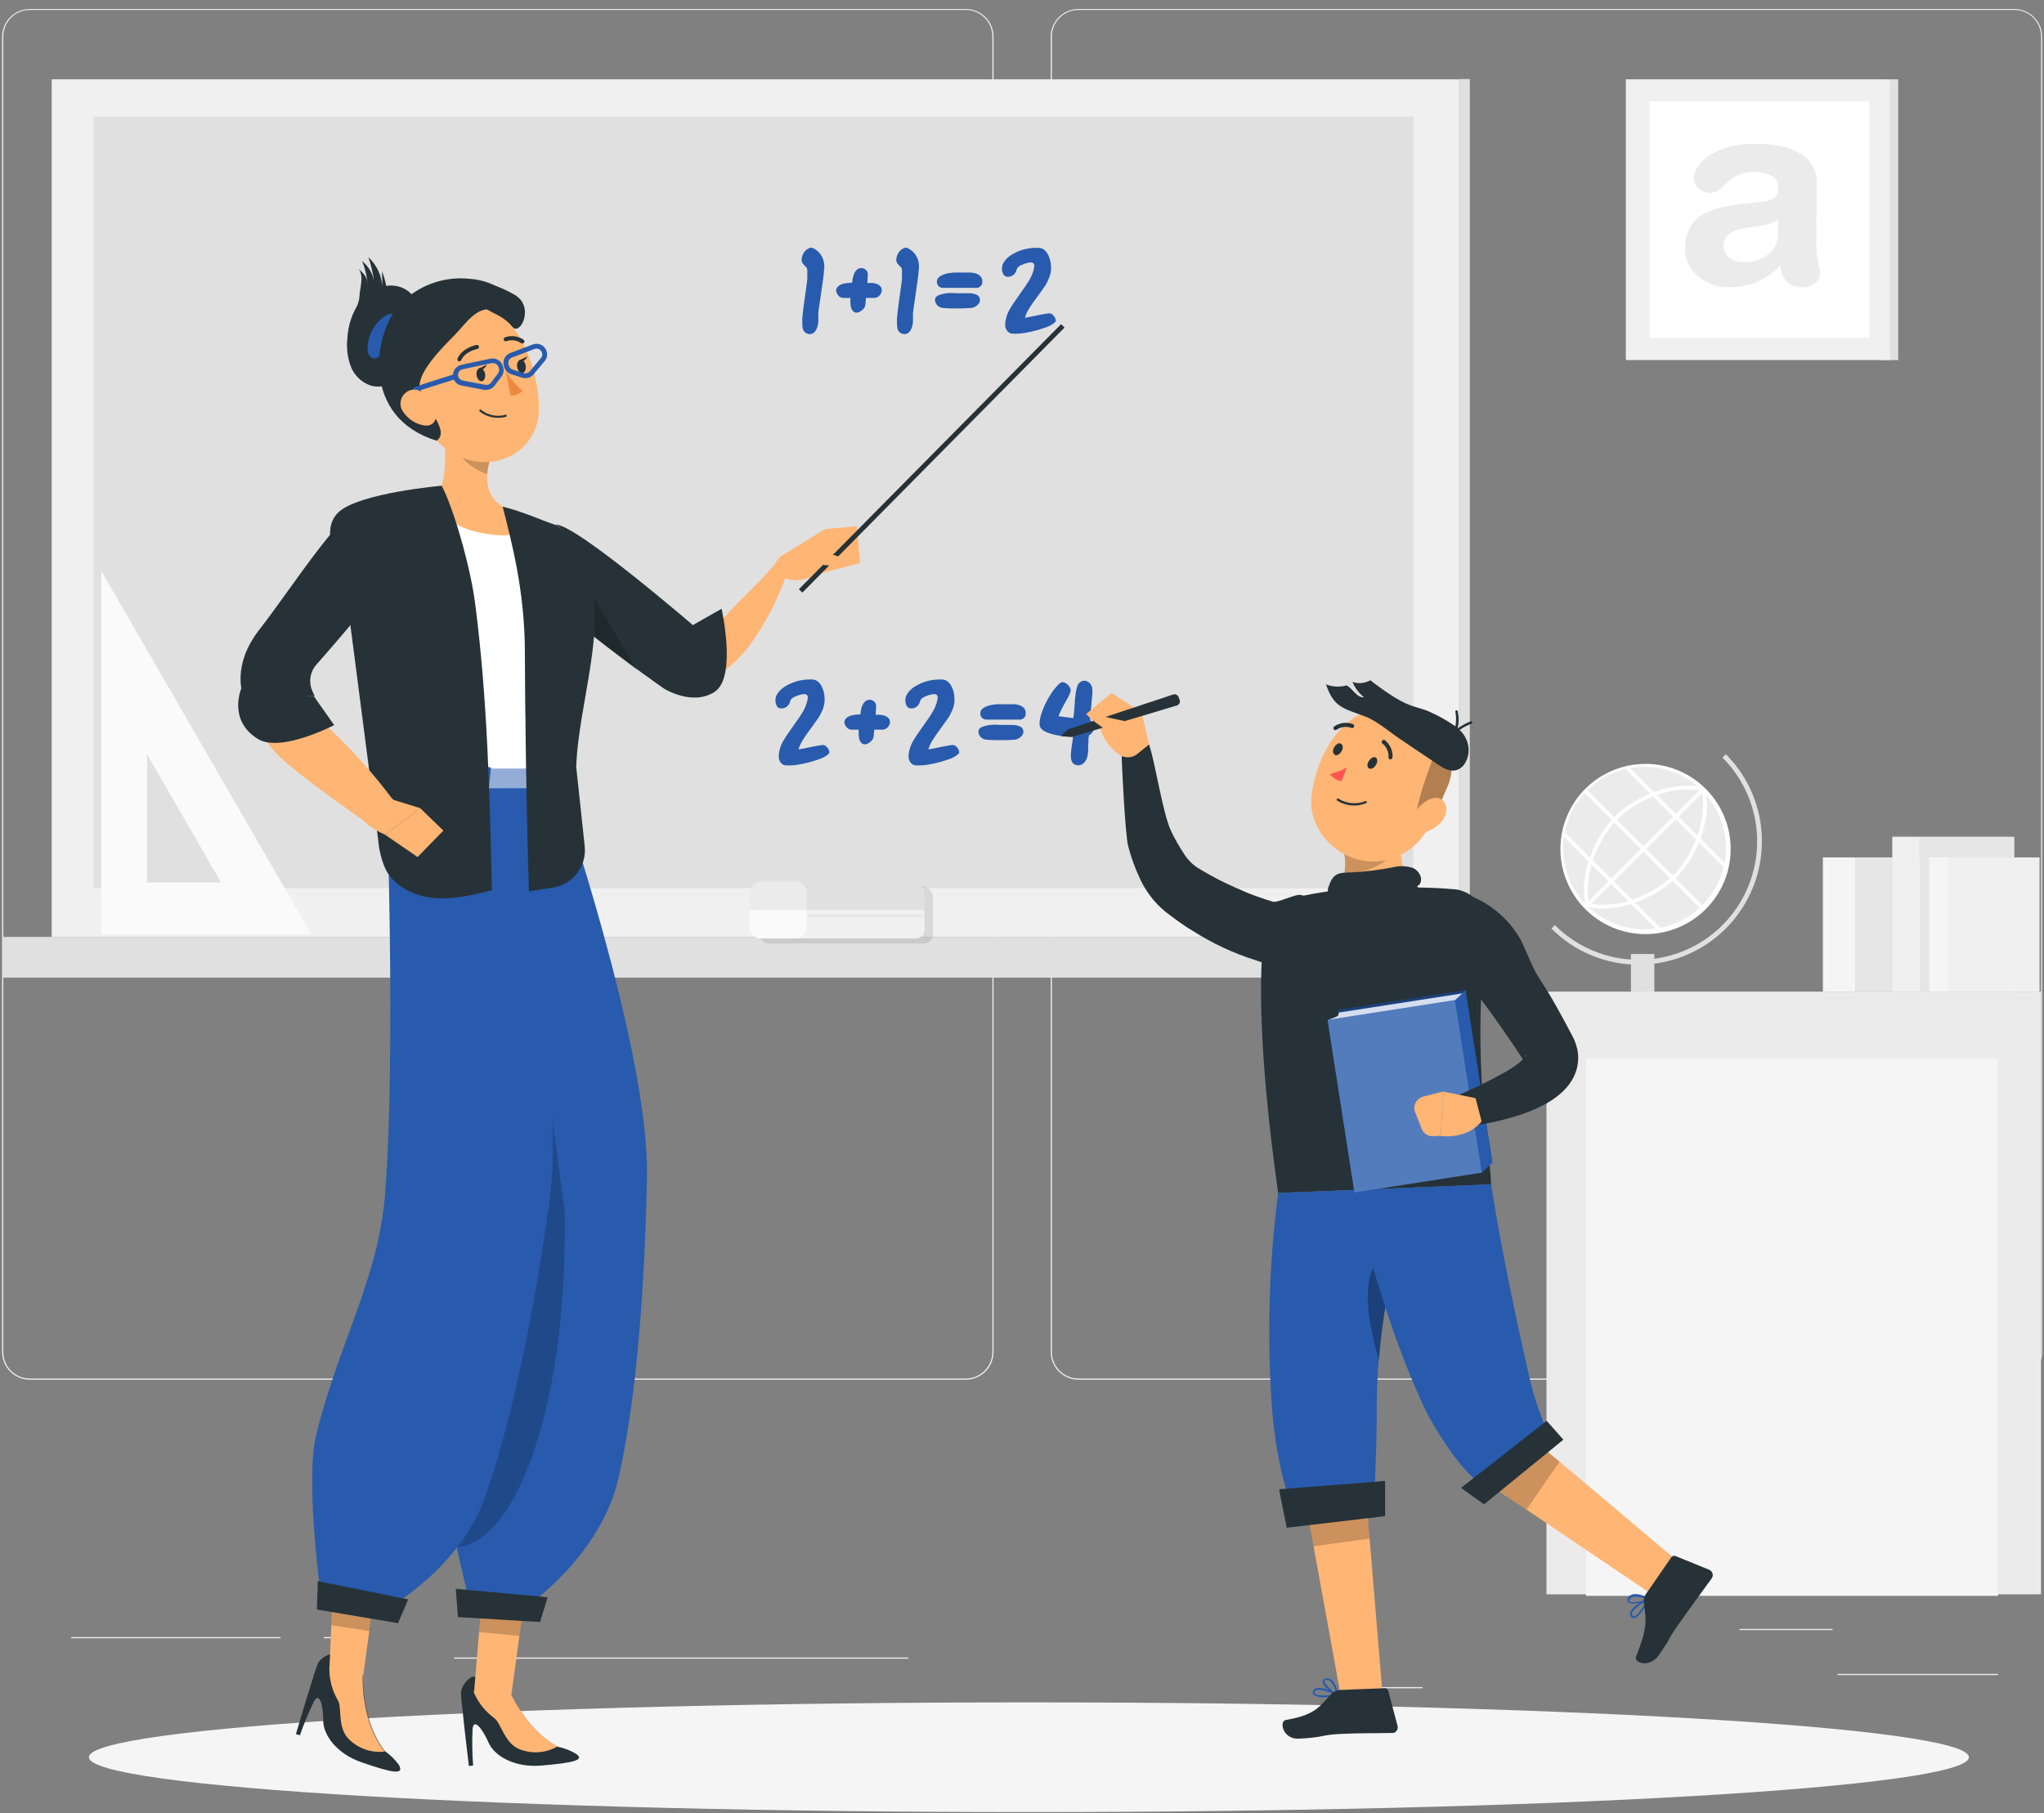
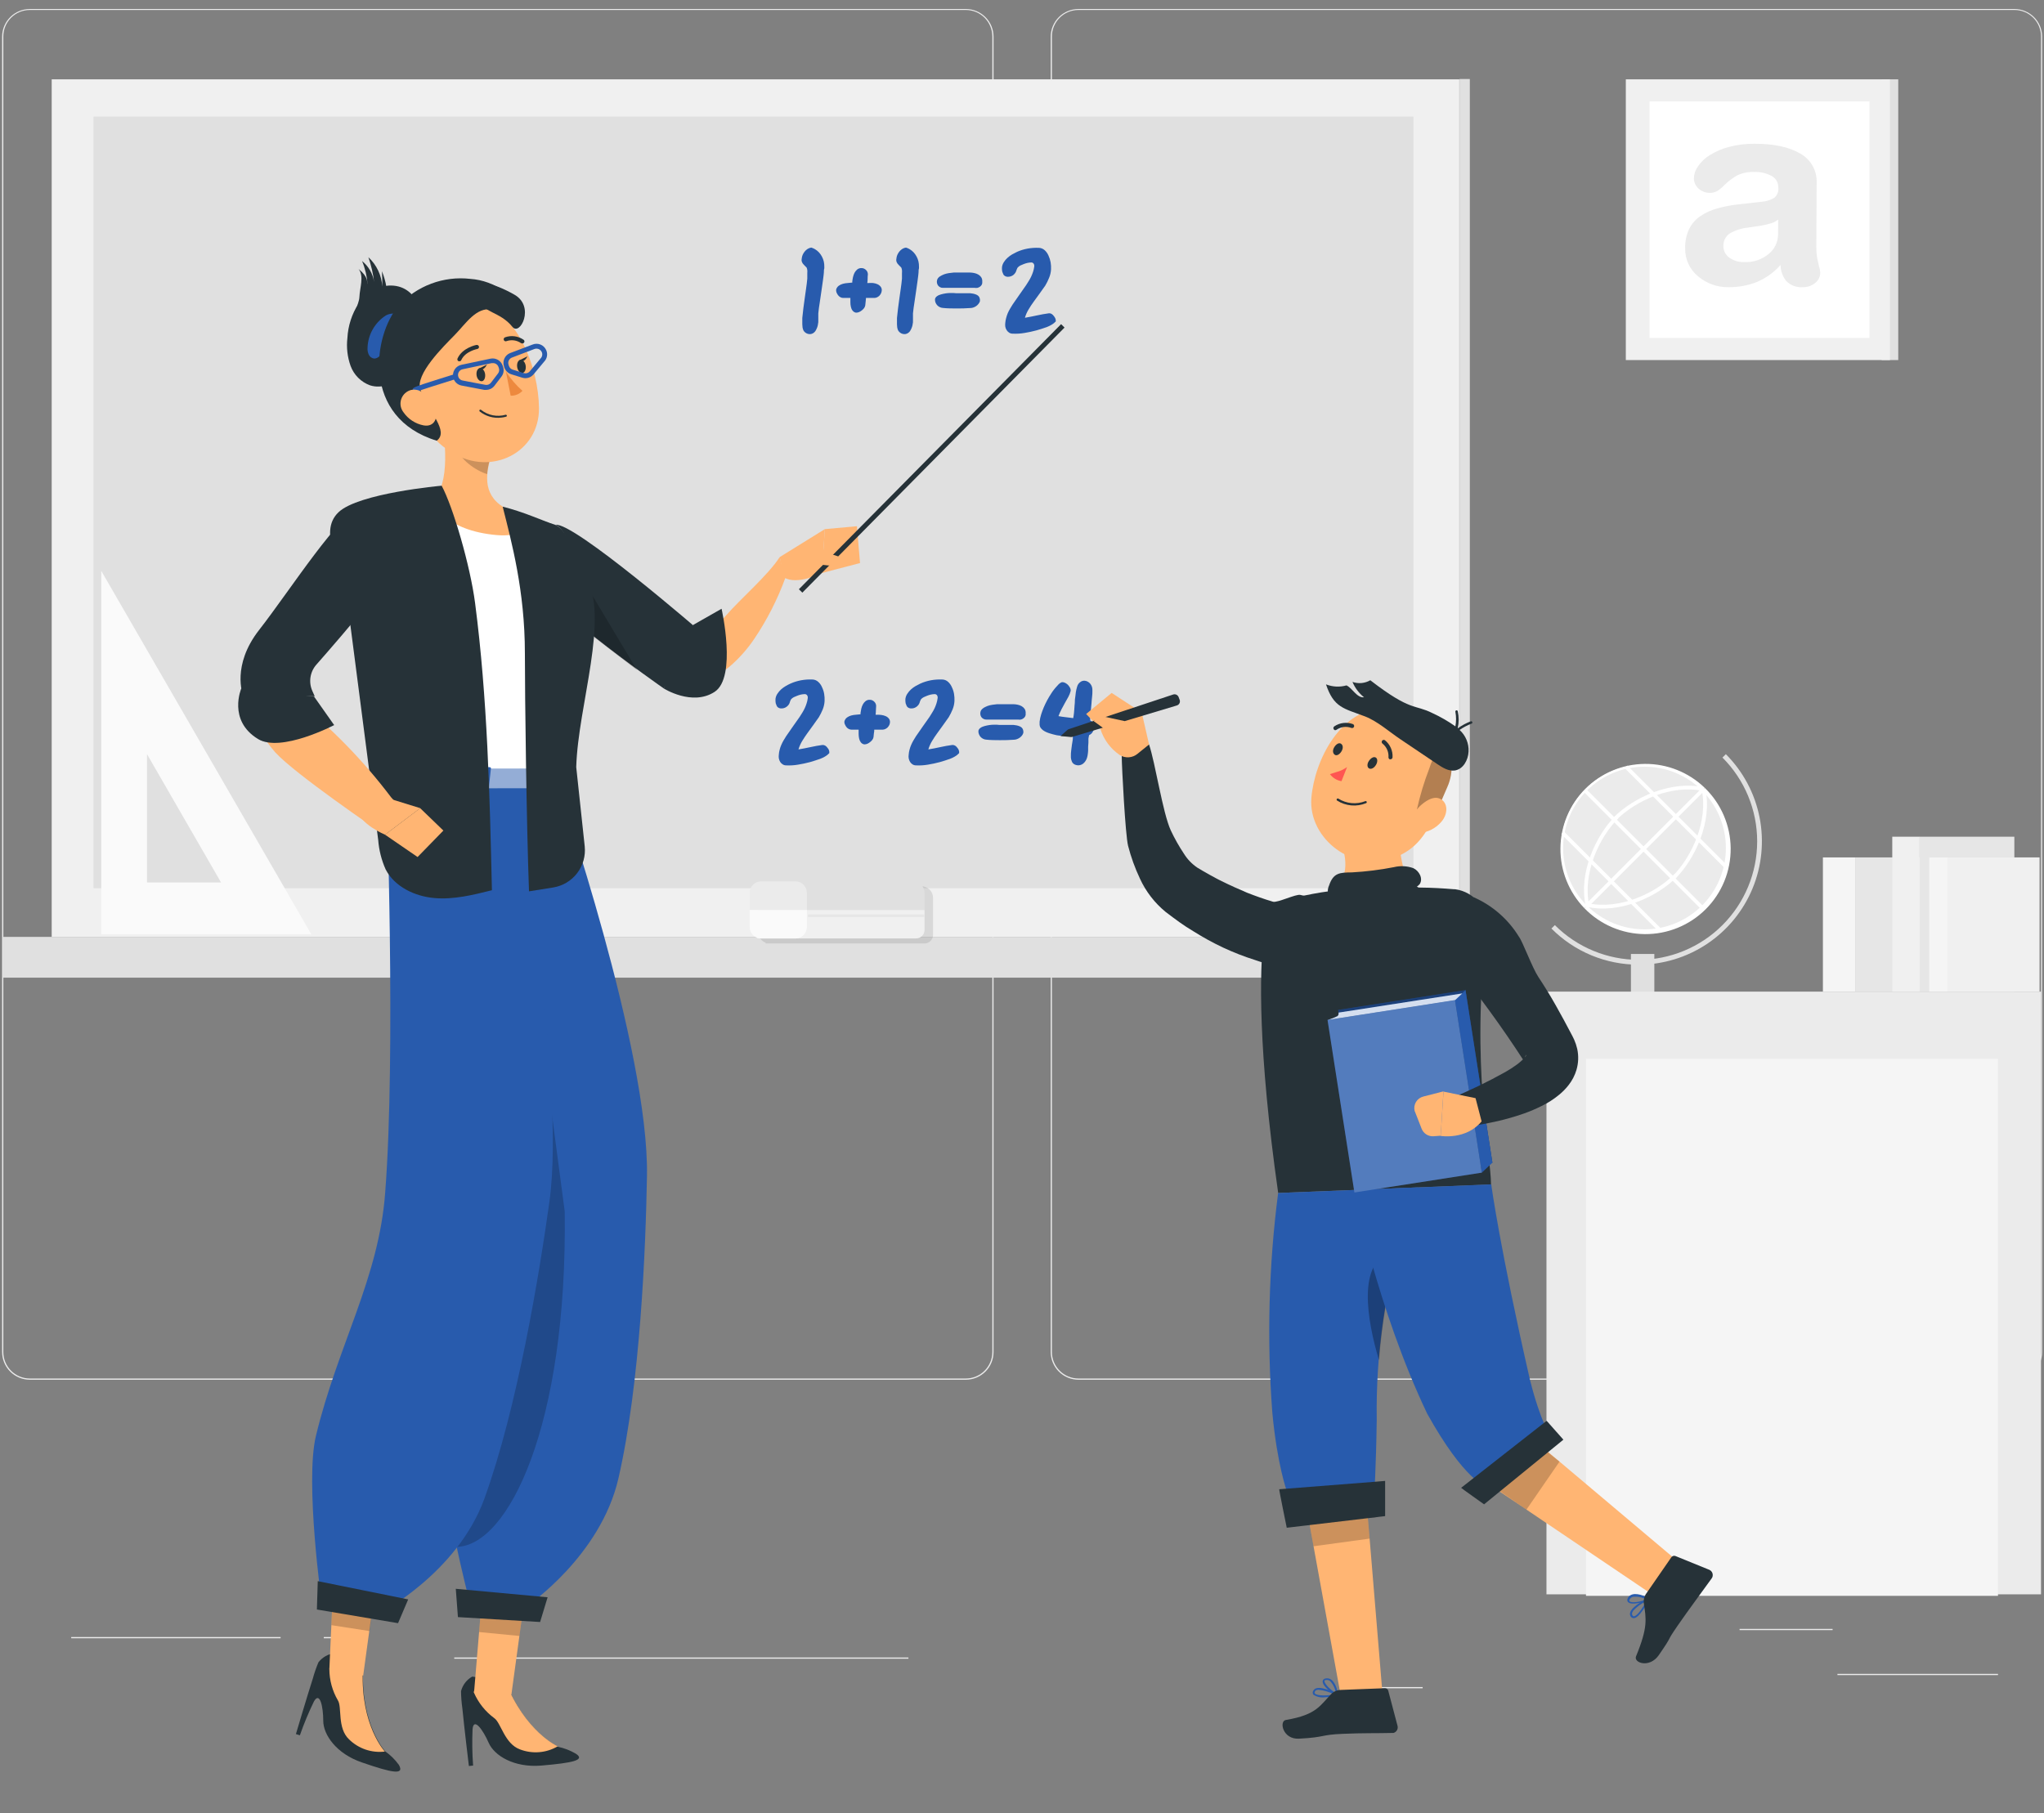
<svg xmlns="http://www.w3.org/2000/svg" width="204" height="181" viewBox="0 0 204 181" fill="none">
  <rect x="0" y="0" width="204" height="181" fill="#808080" stroke="none" />
  <path d="M199.41 167.1H183.385V167.221H199.41V167.1Z" fill="#EBEBEB" />
  <path d="M141.988 168.416H137.783V168.537H141.988V168.416Z" fill="#EBEBEB" />
  <path d="M182.902 162.61H173.617V162.731H182.902V162.61Z" fill="#EBEBEB" />
  <path d="M28.005 163.423H7.107V163.544H28.005V163.423Z" fill="#EBEBEB" />
  <path d="M35.377 163.423H32.315V163.544H35.377V163.423Z" fill="#EBEBEB" />
  <path d="M90.664 165.465H45.336V165.586H90.664V165.465Z" fill="#EBEBEB" />
  <path d="M96.397 137.735H2.969C2.237 137.733 1.536 137.442 1.018 136.924C0.501 136.406 0.211 135.704 0.211 134.972V3.638C0.217 2.91 0.511 2.215 1.027 1.702C1.543 1.189 2.241 0.901 2.969 0.899H96.397C97.13 0.899 97.833 1.19 98.351 1.709C98.869 2.227 99.16 2.929 99.16 3.662V134.972C99.16 135.704 98.869 136.407 98.351 136.925C97.833 137.443 97.13 137.735 96.397 137.735V137.735ZM2.969 0.996C2.269 0.997 1.598 1.276 1.104 1.772C0.61 2.267 0.332 2.938 0.332 3.638V134.972C0.332 135.672 0.61 136.343 1.104 136.838C1.598 137.333 2.269 137.612 2.969 137.614H96.397C97.097 137.612 97.769 137.334 98.264 136.838C98.759 136.343 99.038 135.672 99.039 134.972V3.638C99.038 2.938 98.759 2.267 98.264 1.771C97.769 1.276 97.097 0.997 96.397 0.996H2.969Z" fill="#EBEBEB" />
  <path d="M201.061 137.735H107.628C106.896 137.733 106.194 137.442 105.676 136.924C105.158 136.406 104.867 135.704 104.865 134.972V3.638C104.873 2.91 105.167 2.214 105.684 1.701C106.202 1.189 106.9 0.901 107.628 0.899H201.061C201.788 0.902 202.485 1.191 203 1.703C203.515 2.216 203.808 2.911 203.814 3.638V134.972C203.814 135.703 203.525 136.404 203.008 136.922C202.492 137.44 201.792 137.732 201.061 137.735V137.735ZM107.628 0.996C106.928 0.997 106.257 1.276 105.761 1.771C105.266 2.267 104.987 2.938 104.986 3.638V134.972C104.987 135.672 105.266 136.343 105.761 136.838C106.257 137.334 106.928 137.612 107.628 137.614H201.061C201.761 137.612 202.433 137.334 202.928 136.838C203.423 136.343 203.702 135.672 203.703 134.972V3.638C203.702 2.938 203.423 2.267 202.928 1.771C202.433 1.276 201.761 0.997 201.061 0.996H107.628Z" fill="#EBEBEB" />
  <path d="M189.453 7.92H187.803V35.945H189.453V7.92Z" fill="#E0E0E0" />
  <path d="M188.624 7.92H162.264V35.945H188.624V7.92Z" fill="#F0F0F0" />
  <path d="M186.579 10.127H164.631V33.734H186.579V10.127Z" fill="white" />
  <path d="M181.276 24.652C181.272 25.01 181.298 25.368 181.353 25.721C181.406 25.997 181.469 26.278 181.537 26.554C181.611 26.764 181.655 26.984 181.668 27.207C181.67 27.408 181.626 27.607 181.537 27.788C181.449 27.968 181.32 28.126 181.16 28.247C180.818 28.529 180.387 28.678 179.945 28.668C179.639 28.695 179.33 28.654 179.042 28.548C178.753 28.442 178.492 28.273 178.276 28.054C177.913 27.598 177.712 27.035 177.705 26.452C177.059 27.185 176.257 27.763 175.358 28.146C174.445 28.505 173.47 28.683 172.489 28.668C171.386 28.684 170.315 28.299 169.475 27.584C169.06 27.247 168.728 26.819 168.505 26.333C168.282 25.848 168.173 25.317 168.187 24.783C168.167 24.115 168.305 23.452 168.589 22.847C168.845 22.331 169.232 21.891 169.712 21.57C170.228 21.226 170.797 20.968 171.395 20.805C172.091 20.61 172.801 20.474 173.52 20.399L175.842 20.138C176.273 20.105 176.691 19.976 177.066 19.76C177.218 19.638 177.335 19.48 177.408 19.299C177.481 19.119 177.507 18.923 177.482 18.73C177.493 18.49 177.434 18.253 177.314 18.046C177.194 17.838 177.018 17.669 176.805 17.559C176.277 17.279 175.684 17.144 175.087 17.167C174.502 17.138 173.919 17.255 173.389 17.506C172.932 17.762 172.511 18.078 172.136 18.444C171.918 18.674 171.674 18.879 171.41 19.054C171.19 19.188 170.937 19.256 170.679 19.252C170.251 19.267 169.834 19.112 169.518 18.822C169.372 18.693 169.256 18.534 169.177 18.356C169.097 18.178 169.057 17.986 169.058 17.791C169.073 17.364 169.214 16.951 169.465 16.606C169.778 16.153 170.182 15.771 170.65 15.483C171.249 15.111 171.902 14.834 172.586 14.661C173.416 14.444 174.272 14.34 175.131 14.351C177.044 14.351 178.552 14.673 179.655 15.319C180.179 15.605 180.613 16.033 180.906 16.554C181.198 17.075 181.338 17.668 181.31 18.265L181.276 24.652ZM177.468 21.913C177.275 22.08 177.049 22.203 176.805 22.276C176.487 22.374 176.164 22.453 175.837 22.514V22.514L174.453 22.722C173.798 22.782 173.164 22.991 172.6 23.331C172.402 23.475 172.244 23.667 172.14 23.889C172.036 24.11 171.989 24.355 172.005 24.599C172.006 24.816 172.058 25.029 172.157 25.222C172.256 25.414 172.4 25.581 172.576 25.707C173.022 26.029 173.565 26.19 174.115 26.162C174.996 26.2 175.859 25.906 176.534 25.339C176.822 25.105 177.054 24.81 177.214 24.475C177.373 24.141 177.457 23.775 177.458 23.404L177.468 21.913Z" fill="#EBEBEB" />
  <path d="M197.741 85.594H185.156V98.992H197.741V85.594Z" fill="#E6E6E6" />
  <path d="M185.156 85.594H181.934V98.992H185.156V85.594Z" fill="#F5F5F5" />
  <path d="M201.041 83.527H191.586V98.992H201.041V83.527Z" fill="#E6E6E6" />
  <path d="M191.591 83.527H188.857V98.992H191.591V83.527Z" fill="#F0F0F0" />
  <path d="M203.557 85.594H194.373V98.992H203.557V85.594Z" fill="#F0F0F0" />
  <path d="M194.368 85.594H192.549V98.992H194.368V85.594Z" fill="#F5F5F5" />
  <path d="M165.11 95.233H162.773V100.236H165.11V95.233Z" fill="#E0E0E0" />
  <path d="M163.547 96.302C161.929 96.306 160.326 95.989 158.831 95.37C157.336 94.75 155.979 93.84 154.838 92.692L155.181 92.353C157.4 94.571 160.408 95.817 163.545 95.817C166.682 95.817 169.69 94.571 171.908 92.353C174.127 90.135 175.373 87.127 175.373 83.99C175.373 80.853 174.127 77.844 171.908 75.626L172.247 75.288C173.967 77.01 175.137 79.204 175.611 81.592C176.084 83.979 175.84 86.454 174.908 88.702C173.976 90.951 172.398 92.873 170.375 94.225C168.351 95.578 165.972 96.3 163.538 96.302H163.547Z" fill="#E0E0E0" />
  <path d="M203.702 98.993H154.344V159.16H203.702V98.993Z" fill="#EBEBEB" />
  <path d="M199.41 105.698H158.287V159.31H199.41V105.698Z" fill="#F5F5F5" />
  <path d="M164.113 92.949C168.701 92.949 172.42 89.229 172.42 84.641C172.42 80.053 168.701 76.333 164.113 76.333C159.524 76.333 155.805 80.053 155.805 84.641C155.805 89.229 159.524 92.949 164.113 92.949Z" fill="#EBEBEB" />
  <path d="M158.124 90.66C156.575 89.058 155.718 86.911 155.737 84.683C155.756 82.455 156.649 80.323 158.225 78.747C159.801 77.172 161.932 76.278 164.161 76.259C166.389 76.24 168.536 77.097 170.138 78.646L169.872 78.912C169.117 78.158 168.22 77.561 167.234 77.153C166.248 76.745 165.191 76.536 164.124 76.537C163.057 76.538 162 76.749 161.015 77.158C160.029 77.567 159.134 78.167 158.38 78.922C157.626 79.677 157.028 80.573 156.621 81.56C156.213 82.546 156.004 83.603 156.005 84.67C156.006 85.737 156.217 86.793 156.626 87.779C157.035 88.764 157.635 89.66 158.39 90.413L158.124 90.66Z" fill="white" />
  <path d="M158.123 90.659L158.389 90.398C159.143 91.152 160.039 91.75 161.024 92.158C162.009 92.566 163.065 92.776 164.132 92.775C165.198 92.775 166.254 92.565 167.239 92.157C168.225 91.748 169.12 91.15 169.874 90.396C170.627 89.641 171.225 88.746 171.633 87.761C172.041 86.775 172.251 85.719 172.251 84.653C172.251 83.587 172.04 82.531 171.632 81.546C171.224 80.56 170.625 79.665 169.871 78.911L170.137 78.645C170.948 79.429 171.595 80.367 172.04 81.403C172.485 82.44 172.719 83.554 172.729 84.682C172.738 85.81 172.523 86.929 172.096 87.973C171.669 89.016 171.038 89.965 170.24 90.763C169.443 91.56 168.494 92.191 167.45 92.618C166.406 93.045 165.288 93.26 164.16 93.251C163.032 93.241 161.917 93.007 160.881 92.562C159.844 92.117 158.907 91.471 158.123 90.659V90.659Z" fill="white" />
  <path d="M167.2 87.723L166.934 87.462C168.869 85.527 170.5 81.922 169.837 78.82L170.2 78.743C170.911 81.975 169.217 85.706 167.2 87.723Z" fill="white" />
  <path d="M158.395 90.534L158.477 90.166C161.573 90.844 165.169 89.228 167.114 87.263L167.38 87.525C165.362 89.566 161.627 91.24 158.395 90.534Z" fill="white" />
  <path d="M161.327 81.849L161.061 81.587C163.078 79.565 166.814 77.891 170.046 78.597L169.964 78.965C166.867 78.287 163.272 79.904 161.327 81.849Z" fill="white" />
  <path d="M158.254 90.413C157.548 87.181 159.222 83.451 161.24 81.428L161.506 81.694C159.571 83.629 157.94 87.234 158.603 90.336L158.254 90.413Z" fill="white" />
  <path d="M169.876 78.646L158.127 90.395L158.39 90.659L170.139 78.91L169.876 78.646Z" fill="white" />
  <path d="M162.42 76.423L162.156 76.686L172.102 86.632L172.366 86.369L162.42 76.423Z" fill="white" />
  <path d="M158.289 78.75L158.025 79.014L169.768 90.756L170.031 90.493L158.289 78.75Z" fill="white" />
  <path d="M156.092 83.009L155.828 83.272L165.511 92.955L165.774 92.691L156.092 83.009Z" fill="white" />
  <path d="M151.523 93.529H0.332V97.599H151.523V93.529Z" fill="#E0E0E0" />
  <path d="M146.695 7.887H145.664V93.496H146.695V7.887Z" fill="#E0E0E0" />
  <path d="M10.173 11.641H9.326V88.671H10.173V11.641Z" fill="#E0E0E0" />
  <path d="M145.648 7.92H5.16V93.529H145.648V7.92Z" fill="#F0F0F0" />
  <path d="M141.071 11.641H9.326V88.671H141.071V11.641Z" fill="#E0E0E0" />
  <path d="M10.105 56.988V93.278H31.076L10.105 56.988ZM14.673 75.288L22.062 88.096H14.673V75.288Z" fill="#FAFAFA" />
  <path opacity="0.1" d="M91.975 88.478H76.404V88.555C76.189 88.639 76.003 88.786 75.873 88.977C75.742 89.168 75.673 89.394 75.674 89.625V93.036C75.673 93.267 75.742 93.493 75.873 93.684C76.003 93.875 76.189 94.022 76.404 94.105V94.183H92.27C92.496 94.183 92.713 94.093 92.872 93.933C93.032 93.774 93.122 93.557 93.122 93.331V89.625C93.122 89.321 93.001 89.029 92.786 88.814C92.571 88.599 92.279 88.478 91.975 88.478V88.478Z" fill="black" />
  <path d="M92.275 90.834V92.832C92.275 92.945 92.253 93.056 92.21 93.159C92.166 93.263 92.103 93.357 92.024 93.436C91.944 93.515 91.85 93.578 91.746 93.62C91.642 93.663 91.531 93.684 91.418 93.684H75.553V90.829L92.275 90.834Z" fill="#F0F0F0" />
  <path d="M75.553 90.834V87.994H91.128C91.432 87.994 91.724 88.115 91.939 88.33C92.154 88.545 92.275 88.837 92.275 89.141V90.844L75.553 90.834Z" fill="#E0E0E0" />
  <path d="M80.532 90.834V92.542C80.531 92.846 80.409 93.137 80.195 93.352C79.98 93.567 79.689 93.688 79.385 93.689H75.969C75.818 93.689 75.669 93.659 75.53 93.602C75.391 93.544 75.265 93.46 75.158 93.353C75.052 93.247 74.967 93.12 74.91 92.981C74.852 92.842 74.822 92.693 74.822 92.542V90.834H80.532Z" fill="#FAFAFA" />
  <path d="M74.822 90.834V89.131C74.822 88.981 74.852 88.831 74.91 88.692C74.967 88.553 75.052 88.427 75.158 88.32C75.265 88.214 75.391 88.129 75.53 88.072C75.669 88.014 75.818 87.984 75.969 87.984H79.385C79.689 87.986 79.98 88.107 80.195 88.322C80.409 88.536 80.531 88.827 80.532 89.131V90.834H74.822Z" fill="#EBEBEB" />
  <path d="M92.27 91.299H80.633V91.541H92.27V91.299Z" fill="#E6E6E6" />
-   <path d="M102.688 180.899C154.501 180.899 196.504 178.447 196.504 175.422C196.504 172.397 154.501 169.945 102.688 169.945C50.876 169.945 8.873 172.397 8.873 175.422C8.873 178.447 50.876 180.899 102.688 180.899Z" fill="#F5F5F5" />
  <path d="M82.236 26.936C82.236 27.299 82.173 27.662 82.129 28.02C82.086 28.378 82.028 28.736 81.974 29.104C81.921 29.472 81.873 29.83 81.815 30.193C81.757 30.555 81.703 30.923 81.67 31.286C81.675 31.373 81.675 31.46 81.67 31.547C81.665 31.634 81.665 31.722 81.67 31.809C81.674 31.892 81.674 31.977 81.67 32.06C81.67 32.147 81.67 32.23 81.645 32.312C81.635 32.419 81.612 32.525 81.578 32.626C81.544 32.728 81.502 32.827 81.452 32.922C81.406 33.027 81.337 33.12 81.249 33.193C81.165 33.267 81.063 33.319 80.953 33.343C80.801 33.371 80.643 33.349 80.504 33.28C80.369 33.214 80.258 33.11 80.184 32.98C80.145 32.886 80.116 32.789 80.097 32.689C80.082 32.587 80.074 32.483 80.073 32.38C80.066 32.273 80.066 32.167 80.073 32.06C80.073 31.954 80.073 31.852 80.073 31.746C80.102 31.426 80.141 31.107 80.179 30.778C80.218 30.449 80.261 30.13 80.31 29.81C80.358 29.491 80.402 29.148 80.45 28.814C80.499 28.48 80.542 28.151 80.571 27.817C80.571 27.725 80.571 27.633 80.571 27.536C80.571 27.439 80.571 27.338 80.571 27.246C80.581 27.153 80.581 27.059 80.571 26.965C80.562 26.875 80.537 26.786 80.499 26.704C80.436 26.646 80.373 26.588 80.31 26.52C80.245 26.459 80.185 26.392 80.131 26.322C80.081 26.251 80.042 26.172 80.015 26.09C79.995 26 79.995 25.908 80.015 25.819C80.026 25.69 80.057 25.565 80.107 25.446C80.159 25.326 80.227 25.214 80.31 25.112C80.391 25.009 80.489 24.921 80.6 24.851C80.712 24.78 80.837 24.734 80.968 24.715C81.033 24.732 81.096 24.755 81.157 24.783L81.336 24.875C81.484 24.962 81.619 25.07 81.737 25.194C81.853 25.322 81.952 25.463 82.032 25.615C82.113 25.769 82.175 25.931 82.216 26.099C82.256 26.274 82.274 26.453 82.269 26.631C82.267 26.681 82.267 26.731 82.269 26.781L82.236 26.936Z" fill="#285BAD" />
  <path d="M87.993 29.075C87.98 29.162 87.952 29.245 87.91 29.322C87.867 29.4 87.814 29.471 87.751 29.535C87.686 29.594 87.613 29.643 87.533 29.68C87.452 29.717 87.365 29.739 87.277 29.743C87.138 29.743 86.998 29.743 86.856 29.743C86.715 29.743 86.575 29.743 86.43 29.743C86.43 29.864 86.401 29.985 86.396 30.111C86.39 30.235 86.377 30.36 86.357 30.483C86.34 30.585 86.299 30.681 86.236 30.764C86.174 30.846 86.1 30.919 86.019 30.982C85.935 31.051 85.842 31.108 85.743 31.151C85.645 31.193 85.54 31.214 85.433 31.214C85.294 31.191 85.169 31.114 85.085 31.001C85.001 30.89 84.945 30.76 84.92 30.623C84.887 30.476 84.871 30.325 84.872 30.174C84.872 30.019 84.872 29.873 84.872 29.743H84.509H84.136C84.035 29.74 83.936 29.71 83.851 29.656C83.764 29.607 83.69 29.539 83.633 29.457C83.573 29.377 83.525 29.289 83.488 29.196C83.45 29.099 83.438 28.994 83.454 28.891C83.499 28.744 83.591 28.615 83.715 28.523C83.84 28.435 83.979 28.37 84.127 28.33C84.285 28.288 84.447 28.262 84.611 28.253L85.061 28.209V28.093C85.077 27.948 85.102 27.804 85.133 27.662C85.166 27.511 85.218 27.365 85.288 27.227C85.358 27.099 85.452 26.986 85.564 26.893C85.687 26.799 85.84 26.753 85.994 26.762C86.078 26.762 86.16 26.78 86.236 26.816C86.31 26.85 86.377 26.898 86.435 26.956C86.492 27.011 86.538 27.077 86.57 27.149C86.601 27.226 86.617 27.308 86.618 27.391C86.601 27.534 86.593 27.678 86.594 27.822C86.595 27.966 86.583 28.11 86.561 28.253H86.696C86.843 28.244 86.99 28.244 87.136 28.253C87.285 28.27 87.43 28.309 87.567 28.369C87.693 28.424 87.804 28.509 87.891 28.615C87.942 28.68 87.977 28.754 87.994 28.834C88.012 28.913 88.011 28.996 87.993 29.075V29.075Z" fill="#285BAD" />
  <path d="M91.685 26.936C91.685 27.299 91.622 27.662 91.578 28.02C91.535 28.378 91.482 28.736 91.424 29.104C91.365 29.472 91.322 29.83 91.264 30.193C91.206 30.555 91.153 30.923 91.119 31.286C91.124 31.373 91.124 31.46 91.119 31.547C91.114 31.634 91.114 31.722 91.119 31.809C91.123 31.892 91.123 31.977 91.119 32.06C91.119 32.147 91.119 32.23 91.095 32.312C91.084 32.419 91.061 32.525 91.027 32.626C90.993 32.728 90.951 32.827 90.901 32.922C90.856 33.027 90.786 33.12 90.698 33.193C90.614 33.267 90.512 33.319 90.403 33.343C90.25 33.371 90.092 33.349 89.953 33.28C89.819 33.213 89.708 33.109 89.633 32.98C89.594 32.886 89.565 32.789 89.546 32.689C89.531 32.587 89.523 32.483 89.522 32.38C89.515 32.273 89.515 32.167 89.522 32.06C89.522 31.954 89.522 31.852 89.522 31.746C89.551 31.426 89.59 31.107 89.629 30.778C89.667 30.449 89.711 30.13 89.759 29.81C89.808 29.491 89.851 29.148 89.9 28.814C89.948 28.48 89.991 28.151 90.02 27.817C90.02 27.725 90.02 27.633 90.02 27.536C90.02 27.439 90.02 27.338 90.02 27.246C90.03 27.153 90.03 27.059 90.02 26.965C90.011 26.875 89.987 26.786 89.948 26.704C89.885 26.646 89.822 26.588 89.759 26.52C89.694 26.459 89.635 26.392 89.58 26.322C89.53 26.251 89.491 26.172 89.464 26.09C89.444 26 89.444 25.908 89.464 25.819C89.476 25.69 89.507 25.565 89.556 25.446C89.608 25.326 89.677 25.214 89.759 25.112C89.84 25.009 89.939 24.921 90.049 24.851C90.161 24.78 90.286 24.734 90.417 24.715C90.482 24.732 90.545 24.755 90.606 24.783L90.785 24.875C90.933 24.962 91.068 25.07 91.186 25.194C91.302 25.322 91.401 25.463 91.482 25.615C91.564 25.768 91.626 25.93 91.665 26.099C91.705 26.274 91.723 26.453 91.719 26.631C91.716 26.681 91.716 26.731 91.719 26.781L91.685 26.936Z" fill="#285BAD" />
  <path d="M97.802 30.067C97.773 30.166 97.723 30.259 97.656 30.338C97.593 30.419 97.518 30.491 97.434 30.551C97.35 30.61 97.259 30.657 97.163 30.691C97.067 30.729 96.966 30.748 96.863 30.749C96.379 30.783 95.929 30.797 95.465 30.793C95 30.788 94.545 30.793 94.085 30.739C93.983 30.733 93.882 30.705 93.79 30.657C93.702 30.615 93.622 30.558 93.553 30.488C93.484 30.415 93.427 30.331 93.384 30.241C93.342 30.146 93.319 30.044 93.316 29.941C93.308 29.864 93.327 29.788 93.369 29.723C93.407 29.661 93.458 29.608 93.519 29.568C93.58 29.523 93.647 29.485 93.718 29.457L93.926 29.385C94.085 29.342 94.247 29.308 94.41 29.283C94.57 29.26 94.732 29.249 94.894 29.249H95.155L95.416 29.273C95.595 29.273 95.779 29.273 95.968 29.273H96.268H96.413C96.463 29.28 96.513 29.28 96.563 29.273H96.839C96.938 29.281 97.037 29.295 97.134 29.317C97.228 29.336 97.32 29.364 97.41 29.399C97.492 29.431 97.569 29.477 97.637 29.535C97.701 29.594 97.748 29.669 97.772 29.752C97.807 29.853 97.817 29.961 97.802 30.067V30.067ZM98.034 28.131C98.048 28.227 98.032 28.325 97.99 28.412C97.947 28.492 97.885 28.562 97.811 28.615C97.734 28.672 97.647 28.713 97.555 28.736C97.464 28.753 97.37 28.753 97.279 28.736H94.115C94.019 28.741 93.924 28.721 93.839 28.678C93.758 28.639 93.688 28.583 93.631 28.514C93.576 28.443 93.537 28.36 93.519 28.272C93.495 28.18 93.495 28.083 93.519 27.991C93.532 27.91 93.566 27.833 93.616 27.768C93.666 27.705 93.725 27.65 93.79 27.604C93.857 27.557 93.929 27.516 94.003 27.483L94.221 27.386C94.378 27.329 94.54 27.288 94.705 27.265L95.189 27.207H95.436C95.518 27.202 95.6 27.202 95.682 27.207C95.847 27.207 96.011 27.207 96.166 27.207H96.321C96.374 27.212 96.427 27.212 96.481 27.207H96.64H96.805C96.946 27.209 97.087 27.226 97.226 27.256C97.366 27.283 97.502 27.332 97.627 27.401C97.747 27.467 97.849 27.56 97.927 27.672C98.012 27.806 98.049 27.964 98.034 28.122V28.131Z" fill="#285BAD" />
  <path d="M105.373 32.084C105.249 32.219 105.106 32.333 104.947 32.423C104.793 32.515 104.631 32.593 104.463 32.656C104.294 32.718 104.12 32.776 103.946 32.83C103.771 32.883 103.597 32.931 103.433 32.984C103.046 33.086 102.659 33.173 102.262 33.236C101.869 33.304 101.47 33.328 101.072 33.309C100.945 33.311 100.82 33.276 100.714 33.207C100.614 33.142 100.53 33.056 100.467 32.956C100.399 32.849 100.353 32.731 100.331 32.607C100.315 32.482 100.315 32.355 100.331 32.23C100.345 32.066 100.374 31.904 100.418 31.746C100.46 31.581 100.514 31.419 100.578 31.262C100.645 31.111 100.721 30.964 100.805 30.822C100.888 30.677 100.975 30.536 101.062 30.401L101.734 29.433L102.412 28.465C102.504 28.33 102.596 28.185 102.683 28.035C102.774 27.892 102.855 27.743 102.925 27.59C102.997 27.432 103.06 27.271 103.113 27.106C103.164 26.948 103.2 26.786 103.22 26.622C103.23 26.569 103.23 26.515 103.22 26.462C103.21 26.414 103.192 26.368 103.167 26.327C103.141 26.288 103.106 26.256 103.065 26.235C103.019 26.205 102.964 26.193 102.91 26.201C102.783 26.205 102.657 26.221 102.533 26.249C102.407 26.278 102.284 26.317 102.165 26.365L101.831 26.506C101.721 26.562 101.623 26.641 101.546 26.738L101.497 26.849L101.454 26.951L101.42 27.052C101.396 27.136 101.355 27.213 101.299 27.28C101.247 27.351 101.185 27.414 101.115 27.468C101.043 27.517 100.965 27.556 100.883 27.585C100.802 27.613 100.717 27.628 100.631 27.628C100.517 27.638 100.402 27.613 100.302 27.556C100.252 27.527 100.208 27.489 100.173 27.444C100.138 27.398 100.113 27.345 100.099 27.29C100.045 27.193 100.014 27.085 100.007 26.975C99.995 26.862 99.995 26.749 100.007 26.636C100.036 26.463 100.102 26.298 100.201 26.152C100.3 25.996 100.42 25.854 100.559 25.732C100.699 25.605 100.851 25.493 101.013 25.398C101.178 25.306 101.343 25.219 101.497 25.146C101.836 24.994 102.192 24.884 102.557 24.817C102.918 24.753 103.284 24.727 103.651 24.74C103.88 24.739 104.101 24.826 104.27 24.982C104.433 25.133 104.562 25.318 104.647 25.523C104.746 25.731 104.815 25.951 104.855 26.177C104.894 26.408 104.909 26.643 104.899 26.878C104.885 27.168 104.821 27.453 104.71 27.72C104.603 27.993 104.473 28.257 104.323 28.509L103.752 29.312C103.563 29.578 103.375 29.839 103.176 30.106C102.978 30.372 102.823 30.618 102.663 30.88C102.502 31.142 102.377 31.426 102.291 31.722C102.692 31.654 103.089 31.576 103.486 31.489C103.883 31.402 104.28 31.33 104.676 31.276C104.78 31.268 104.883 31.294 104.971 31.349C105.054 31.406 105.126 31.476 105.184 31.557C105.244 31.629 105.293 31.709 105.33 31.794C105.368 31.886 105.383 31.986 105.373 32.084V32.084Z" fill="#285BAD" />
  <path d="M82.768 75.182C82.646 75.316 82.504 75.43 82.347 75.52C82.192 75.611 82.03 75.689 81.863 75.752C81.689 75.815 81.519 75.874 81.34 75.927L80.832 76.082C80.445 76.183 80.053 76.27 79.656 76.333C79.264 76.401 78.865 76.425 78.466 76.406C78.341 76.408 78.218 76.373 78.113 76.304C78.011 76.241 77.925 76.155 77.861 76.052C77.798 75.945 77.754 75.827 77.731 75.704C77.712 75.579 77.712 75.452 77.731 75.327C77.74 75.163 77.768 75.001 77.813 74.843C77.854 74.677 77.909 74.515 77.978 74.359C78.043 74.208 78.117 74.061 78.2 73.919C78.287 73.774 78.37 73.633 78.457 73.498L79.129 72.53L79.811 71.562L80.082 71.132C80.171 70.986 80.251 70.836 80.324 70.682C80.396 70.525 80.458 70.363 80.508 70.198C80.561 70.041 80.597 69.879 80.615 69.714C80.624 69.661 80.624 69.607 80.615 69.554C80.605 69.506 80.587 69.46 80.561 69.419C80.536 69.38 80.501 69.348 80.46 69.327C80.412 69.298 80.356 69.286 80.3 69.293C80.173 69.297 80.047 69.313 79.923 69.341C79.799 69.37 79.677 69.409 79.56 69.457C79.448 69.501 79.337 69.545 79.226 69.598C79.113 69.652 79.014 69.732 78.936 69.83L78.887 69.941L78.844 70.043L78.815 70.145C78.789 70.227 78.748 70.305 78.694 70.372C78.641 70.443 78.577 70.505 78.505 70.556C78.435 70.609 78.356 70.65 78.273 70.677C78.194 70.705 78.11 70.72 78.026 70.72C77.91 70.731 77.793 70.706 77.692 70.648C77.642 70.62 77.598 70.582 77.563 70.536C77.528 70.49 77.503 70.438 77.489 70.382C77.435 70.285 77.405 70.178 77.402 70.067C77.392 69.954 77.392 69.841 77.402 69.728C77.431 69.555 77.497 69.39 77.595 69.245C77.697 69.09 77.817 68.949 77.953 68.824C78.095 68.697 78.249 68.586 78.413 68.49C78.57 68.397 78.731 68.314 78.897 68.238C79.238 68.087 79.595 67.977 79.961 67.909C80.32 67.845 80.686 67.819 81.05 67.832C81.28 67.83 81.501 67.917 81.669 68.074C81.835 68.223 81.964 68.408 82.047 68.616C82.147 68.822 82.217 69.042 82.255 69.269C82.294 69.501 82.308 69.736 82.298 69.97C82.284 70.259 82.222 70.544 82.115 70.812C82.004 71.085 81.873 71.348 81.723 71.601L81.152 72.404C80.968 72.67 80.774 72.932 80.576 73.198C80.377 73.464 80.228 73.711 80.063 73.972C79.904 74.236 79.778 74.519 79.69 74.814C80.092 74.746 80.494 74.669 80.89 74.582C81.287 74.495 81.679 74.422 82.081 74.369C82.183 74.362 82.284 74.387 82.371 74.441C82.454 74.496 82.527 74.567 82.584 74.649C82.647 74.72 82.697 74.8 82.734 74.886C82.767 74.981 82.779 75.082 82.768 75.182V75.182Z" fill="#285BAD" />
  <path d="M88.816 72.172C88.806 72.259 88.778 72.343 88.734 72.418C88.691 72.496 88.637 72.568 88.574 72.631C88.509 72.691 88.436 72.74 88.356 72.776C88.278 72.814 88.192 72.835 88.105 72.839C87.96 72.839 87.819 72.839 87.679 72.839C87.539 72.839 87.398 72.839 87.253 72.839C87.253 72.96 87.253 73.081 87.219 73.207C87.214 73.332 87.201 73.456 87.181 73.58C87.166 73.682 87.124 73.779 87.06 73.86C86.997 73.942 86.924 74.015 86.842 74.078C86.76 74.146 86.668 74.203 86.571 74.247C86.472 74.29 86.365 74.311 86.256 74.31C86.117 74.287 85.992 74.211 85.908 74.097C85.827 73.985 85.771 73.856 85.743 73.72C85.713 73.572 85.696 73.421 85.695 73.27C85.695 73.115 85.695 72.97 85.695 72.839H85.337H84.965C84.862 72.836 84.762 72.806 84.674 72.752C84.588 72.703 84.513 72.636 84.457 72.554C84.4 72.472 84.353 72.385 84.316 72.293C84.272 72.197 84.26 72.09 84.282 71.988C84.328 71.84 84.419 71.711 84.544 71.62C84.667 71.533 84.804 71.467 84.95 71.427C85.109 71.385 85.27 71.359 85.434 71.349L85.884 71.305V71.189C85.901 71.045 85.925 70.901 85.956 70.759C85.989 70.607 86.043 70.46 86.116 70.323C86.183 70.194 86.277 70.08 86.392 69.989C86.514 69.894 86.668 69.848 86.823 69.859C86.905 69.859 86.986 69.877 87.06 69.912C87.134 69.946 87.201 69.993 87.258 70.052C87.315 70.107 87.361 70.173 87.394 70.246C87.427 70.322 87.443 70.405 87.442 70.488C87.442 70.633 87.418 70.778 87.418 70.918C87.417 71.062 87.408 71.206 87.389 71.349H87.524C87.67 71.348 87.815 71.356 87.96 71.373C88.108 71.391 88.253 71.43 88.39 71.489C88.517 71.543 88.629 71.628 88.714 71.736C88.761 71.797 88.795 71.868 88.812 71.943C88.83 72.018 88.831 72.096 88.816 72.172V72.172Z" fill="#285BAD" />
  <path d="M95.725 75.182C95.603 75.316 95.461 75.43 95.304 75.52C95.15 75.612 94.988 75.689 94.82 75.752C94.65 75.815 94.476 75.874 94.302 75.927L93.789 76.082C93.403 76.185 93.013 76.269 92.618 76.333C92.225 76.401 91.826 76.425 91.428 76.406C91.301 76.408 91.177 76.373 91.07 76.304C90.97 76.239 90.886 76.153 90.823 76.052C90.76 75.945 90.716 75.827 90.692 75.704C90.671 75.579 90.671 75.452 90.692 75.327C90.702 75.163 90.729 75.001 90.775 74.843C90.816 74.677 90.871 74.515 90.939 74.359C91.005 74.208 91.079 74.061 91.162 73.919C91.244 73.774 91.331 73.633 91.418 73.498L92.091 72.53L92.773 71.562C92.86 71.427 92.952 71.282 93.039 71.132C93.131 70.987 93.213 70.837 93.286 70.682C93.358 70.525 93.419 70.363 93.47 70.198C93.52 70.04 93.556 69.878 93.576 69.714C93.588 69.661 93.588 69.607 93.576 69.554C93.568 69.507 93.552 69.461 93.528 69.419C93.503 69.38 93.468 69.348 93.426 69.327C93.378 69.298 93.322 69.286 93.267 69.293C93.139 69.297 93.013 69.313 92.889 69.341C92.764 69.371 92.641 69.409 92.522 69.457C92.41 69.501 92.304 69.545 92.192 69.598C92.079 69.652 91.98 69.732 91.902 69.83L91.854 69.941L91.81 70.043L91.781 70.145C91.754 70.227 91.713 70.303 91.66 70.372C91.606 70.442 91.543 70.504 91.472 70.556C91.401 70.608 91.323 70.649 91.239 70.677C91.16 70.705 91.077 70.72 90.993 70.72C90.876 70.731 90.76 70.706 90.659 70.648C90.608 70.62 90.564 70.582 90.529 70.536C90.494 70.49 90.469 70.438 90.455 70.382C90.401 70.285 90.371 70.178 90.368 70.067C90.354 69.955 90.354 69.841 90.368 69.728C90.397 69.555 90.463 69.39 90.562 69.245C90.662 69.089 90.783 68.948 90.92 68.824C91.06 68.698 91.212 68.586 91.375 68.49C91.539 68.398 91.704 68.311 91.859 68.238C92.197 68.087 92.553 67.976 92.918 67.909C93.279 67.845 93.645 67.819 94.012 67.832C94.242 67.83 94.463 67.917 94.631 68.074C94.794 68.225 94.923 68.41 95.008 68.616C95.109 68.822 95.178 69.042 95.216 69.269C95.255 69.501 95.27 69.736 95.26 69.97C95.246 70.259 95.183 70.544 95.076 70.812C94.965 71.085 94.834 71.348 94.684 71.601L94.113 72.404C93.93 72.67 93.736 72.932 93.538 73.198C93.339 73.464 93.189 73.711 93.025 73.972C92.865 74.236 92.74 74.519 92.652 74.814C93.054 74.746 93.455 74.669 93.847 74.582C94.239 74.495 94.641 74.422 95.042 74.369C95.144 74.362 95.246 74.387 95.333 74.441C95.416 74.496 95.489 74.567 95.546 74.649C95.608 74.719 95.658 74.799 95.691 74.886C95.726 74.981 95.738 75.082 95.725 75.182V75.182Z" fill="#285BAD" />
  <path d="M102.133 73.164C102.104 73.262 102.056 73.354 101.992 73.435C101.928 73.517 101.851 73.588 101.765 73.648C101.682 73.707 101.59 73.754 101.494 73.788C101.399 73.823 101.3 73.843 101.199 73.846C100.715 73.88 100.26 73.895 99.796 73.89C99.331 73.885 98.876 73.89 98.417 73.837C98.314 73.83 98.213 73.802 98.122 73.754C97.942 73.669 97.799 73.521 97.72 73.338C97.677 73.244 97.652 73.142 97.647 73.038C97.642 72.962 97.661 72.886 97.701 72.82C97.738 72.758 97.79 72.705 97.851 72.666C97.912 72.621 97.979 72.584 98.049 72.554L98.257 72.482C98.416 72.439 98.578 72.405 98.741 72.38C98.901 72.357 99.063 72.346 99.225 72.346H99.491L99.752 72.37C99.926 72.37 100.11 72.37 100.299 72.37H100.599H100.744C100.794 72.377 100.844 72.377 100.894 72.37H101.17C101.269 72.378 101.368 72.392 101.465 72.414C101.559 72.433 101.651 72.461 101.741 72.496C101.824 72.527 101.902 72.573 101.968 72.632C102.032 72.691 102.079 72.766 102.104 72.849C102.138 72.951 102.148 73.058 102.133 73.164V73.164ZM102.365 71.228C102.382 71.324 102.366 71.423 102.321 71.509C102.278 71.59 102.217 71.659 102.142 71.712C102.066 71.77 101.979 71.811 101.886 71.833C101.795 71.85 101.701 71.85 101.61 71.833H98.446C98.352 71.839 98.258 71.819 98.175 71.775C98.092 71.737 98.019 71.681 97.962 71.611C97.907 71.54 97.869 71.457 97.851 71.369C97.831 71.276 97.831 71.181 97.851 71.088C97.863 71.007 97.897 70.93 97.947 70.866C97.997 70.802 98.056 70.747 98.122 70.701C98.188 70.652 98.26 70.61 98.335 70.575L98.552 70.478C98.709 70.421 98.871 70.381 99.036 70.358L99.52 70.299H99.767C99.849 70.294 99.931 70.294 100.013 70.299C100.178 70.299 100.347 70.299 100.497 70.299H100.657C100.708 70.304 100.76 70.304 100.812 70.299H100.971H101.136C101.278 70.302 101.419 70.318 101.557 70.348C101.698 70.374 101.833 70.423 101.959 70.493C102.078 70.559 102.181 70.652 102.259 70.764C102.344 70.899 102.382 71.059 102.365 71.219V71.228Z" fill="#285BAD" />
  <path d="M109.23 72.641C109.197 72.796 109.136 72.944 109.051 73.077C108.969 73.215 108.845 73.323 108.698 73.386C108.68 73.445 108.667 73.505 108.659 73.566L108.63 73.745C108.63 73.875 108.63 74.006 108.63 74.141L108.601 74.538C108.601 74.669 108.601 74.794 108.601 74.92C108.601 75.046 108.577 75.177 108.562 75.307C108.547 75.427 108.521 75.545 108.485 75.661C108.448 75.78 108.392 75.892 108.32 75.995C108.253 76.096 108.168 76.185 108.069 76.256C107.95 76.338 107.812 76.388 107.668 76.398C107.524 76.408 107.38 76.379 107.251 76.314C107.179 76.28 107.116 76.23 107.065 76.169C107.014 76.109 106.977 76.037 106.956 75.961C106.897 75.806 106.87 75.642 106.878 75.477C106.878 75.293 106.878 75.114 106.907 74.945C106.936 74.775 106.951 74.548 106.98 74.364C107.001 74.268 107.018 74.171 107.028 74.073L107.072 73.788C107.064 73.737 107.064 73.685 107.072 73.633C107.08 73.584 107.08 73.533 107.072 73.483C106.999 73.478 106.927 73.478 106.854 73.483H106.641C106.375 73.483 106.109 73.483 105.848 73.449C105.588 73.428 105.332 73.379 105.083 73.304L104.735 73.203C104.616 73.165 104.499 73.12 104.386 73.067C104.277 73.017 104.173 72.955 104.077 72.883C103.984 72.808 103.902 72.72 103.835 72.622C103.789 72.538 103.763 72.446 103.757 72.351C103.75 72.249 103.75 72.148 103.757 72.046C103.785 71.8 103.837 71.557 103.912 71.32C103.99 71.079 104.077 70.837 104.174 70.609C104.27 70.382 104.396 70.125 104.517 69.898C104.638 69.67 104.778 69.443 104.923 69.22C104.994 69.104 105.072 68.993 105.156 68.887C105.238 68.775 105.325 68.674 105.417 68.572C105.509 68.471 105.582 68.388 105.669 68.296C105.758 68.209 105.866 68.141 105.983 68.098C106.097 68.092 106.211 68.117 106.312 68.171C106.408 68.223 106.497 68.286 106.578 68.359C106.655 68.444 106.723 68.536 106.781 68.635C106.839 68.737 106.866 68.852 106.859 68.969C106.807 69.18 106.728 69.384 106.622 69.574C106.511 69.762 106.404 69.956 106.298 70.149C106.191 70.343 106.051 70.59 105.94 70.812C105.827 71.032 105.727 71.258 105.64 71.49C105.882 71.533 106.123 71.572 106.37 71.596L107.111 71.688C107.145 71.519 107.171 71.347 107.188 71.175L107.231 70.657C107.231 70.493 107.261 70.324 107.27 70.174C107.28 70.024 107.27 69.83 107.304 69.666C107.338 69.501 107.343 69.293 107.372 69.109C107.402 68.919 107.445 68.731 107.502 68.548C107.525 68.462 107.561 68.38 107.609 68.306C107.657 68.231 107.717 68.166 107.788 68.112C107.855 68.055 107.932 68.011 108.015 67.982C108.098 67.957 108.186 67.948 108.272 67.958C108.387 67.968 108.498 68.006 108.596 68.069C108.69 68.126 108.772 68.2 108.838 68.287C108.905 68.377 108.956 68.479 108.988 68.587C109.018 68.697 109.031 68.811 109.027 68.925C109.027 69.143 109.027 69.361 108.993 69.579C108.959 69.796 108.959 70.014 108.935 70.232C108.91 70.449 108.896 70.672 108.872 70.89C108.848 71.108 108.828 71.33 108.809 71.553C108.804 71.614 108.804 71.675 108.809 71.737C108.816 71.798 108.816 71.859 108.809 71.92C108.953 71.991 109.075 72.1 109.162 72.235C109.223 72.361 109.247 72.502 109.23 72.641V72.641Z" fill="#285BAD" />
  <path d="M132.261 169.432C131.849 169.497 131.428 169.405 131.08 169.176C131.037 169.117 131.014 169.046 131.014 168.973C131.014 168.9 131.037 168.828 131.08 168.77C131.141 168.658 131.244 168.574 131.366 168.537C132.024 168.329 133.441 169.065 133.504 169.099C133.522 169.107 133.536 169.122 133.544 169.139C133.553 169.156 133.556 169.176 133.553 169.195C133.55 169.214 133.542 169.232 133.529 169.246C133.516 169.259 133.499 169.269 133.48 169.273C133.08 169.365 132.671 169.419 132.261 169.432ZM131.598 168.687C131.537 168.687 131.477 168.697 131.419 168.716C131.38 168.724 131.344 168.741 131.313 168.765C131.282 168.789 131.257 168.821 131.24 168.857C131.172 168.978 131.201 169.031 131.24 169.06C131.438 169.311 132.44 169.278 133.175 169.161C132.684 168.904 132.149 168.744 131.598 168.687V168.687Z" fill="#285BAD" />
  <path d="M133.456 169.282H133.417C132.933 169.089 131.941 168.266 132.009 167.831C132.009 167.719 132.091 167.584 132.348 167.55C132.441 167.536 132.537 167.542 132.628 167.566C132.72 167.59 132.805 167.632 132.88 167.69C133.403 168.087 133.553 169.142 133.557 169.205C133.56 169.221 133.558 169.239 133.551 169.254C133.544 169.269 133.533 169.283 133.519 169.292C133.497 169.296 133.475 169.292 133.456 169.282V169.282ZM132.42 167.71H132.367C132.198 167.71 132.188 167.797 132.183 167.821C132.183 168.092 132.822 168.74 133.325 169.016C133.261 168.566 133.06 168.148 132.749 167.816C132.657 167.741 132.539 167.703 132.42 167.71Z" fill="#285BAD" />
  <path d="M138.15 171.159L134.182 171.319L130.999 153.823L130.713 152.241L130.52 151.181H136.49L136.519 151.553L136.694 153.595L138.15 171.159Z" fill="#FFB573" />
  <path d="M133.853 168.701L138.207 168.532C138.286 168.527 138.364 168.551 138.428 168.597C138.491 168.644 138.537 168.712 138.556 168.789L139.48 172.287C139.52 172.435 139.5 172.593 139.423 172.726C139.347 172.86 139.221 172.957 139.073 172.998C139.033 173.005 138.992 173.005 138.952 172.998C137.385 173.037 135.991 172.998 134.046 173.085C131.748 173.172 132.343 173.429 129.643 173.569C128.017 173.656 127.645 171.817 128.332 171.701C131.472 171.179 131.762 170.211 132.938 169.035C133.193 168.818 133.518 168.7 133.853 168.701V168.701Z" fill="#263238" />
  <path d="M128.816 96.612H128.511L128.269 96.573L127.809 96.5C127.509 96.447 127.224 96.384 126.933 96.321C126.362 96.191 125.806 96.031 125.259 95.837C124.174 95.494 123.112 95.08 122.08 94.599C121.056 94.117 120.062 93.572 119.105 92.968C118.621 92.683 118.137 92.363 117.697 92.049C117.256 91.734 116.816 91.4 116.332 91.033C115.237 90.135 114.362 89 113.772 87.713C113.274 86.66 112.877 85.562 112.587 84.433C112.316 83.364 111.958 76.556 111.953 75.467L114.677 74.311C115.306 76.154 116.037 81.133 116.85 82.899C117.23 83.708 117.67 84.487 118.166 85.231C118.509 85.784 118.966 86.257 119.506 86.62C119.869 86.828 120.3 87.104 120.696 87.312C121.093 87.52 121.509 87.767 121.93 87.965C122.351 88.163 122.763 88.376 123.188 88.56C123.614 88.744 124.04 88.923 124.461 89.117C125.317 89.451 126.179 89.76 127.05 90.017C127.475 90.152 129.358 89.223 129.783 89.339L130.412 89.484L130.925 89.591L128.816 96.612Z" fill="#263238" />
  <path d="M114.682 74.32L113.951 71.136L109.814 72.743C110.143 73.813 110.825 74.739 111.75 75.37C112.02 75.54 112.338 75.621 112.657 75.6C112.976 75.579 113.28 75.458 113.526 75.254L114.682 74.32Z" fill="#FFB573" />
  <path d="M110.947 69.172L108.402 71.277L109.815 72.743L113.947 71.132L110.947 69.172Z" fill="#FFB573" />
  <path d="M126.116 93.316C125.71 97.057 125.536 104.784 127.568 119.091L148.809 118.245C148.809 115.24 146.748 106.308 148.378 92.866C148.5 91.902 148.235 90.929 147.639 90.16C147.044 89.392 146.168 88.891 145.204 88.768H145.074C144.033 88.681 142.877 88.613 141.75 88.604C138.734 88.549 135.718 88.668 132.716 88.962C131.56 89.112 130.432 89.339 129.464 89.557C128.586 89.76 127.792 90.23 127.192 90.904C126.592 91.577 126.216 92.42 126.116 93.316Z" fill="#263238" />
  <path d="M139.675 81.733C139.534 84.515 139.82 87.732 141.479 89.068C139.004 90.97 136.27 92.51 133.36 93.64C130.413 91.327 131.909 89.624 131.909 89.624C134.652 88.284 134.565 86.237 133.844 84.031L138.01 80.736C138.687 80.097 139.723 80.707 139.675 81.733Z" fill="#FFB573" />
-   <path opacity="0.2" d="M139.675 81.733C139.728 80.712 138.707 80.098 137.996 80.727L133.84 84.046C134.222 85.019 134.339 86.076 134.179 87.109C135.114 87.189 136.055 87.043 136.922 86.683C138.046 86.243 139.01 85.474 139.69 84.477C139.627 83.563 139.622 82.647 139.675 81.733V81.733Z" fill="black" />
  <path d="M144.448 78.564C144.236 79.047 144.037 79.497 143.858 79.928C142.624 82.759 141.758 84.558 139.32 85.56C135.11 87.292 130.542 83.726 130.881 79.652C131.186 75.98 133.741 70.652 138.376 70.662C142 70.662 144.666 73.27 144.865 76.144C144.931 76.973 144.788 77.805 144.448 78.564V78.564Z" fill="#FFB573" />
  <path d="M133.447 79.919C133.875 80.192 134.362 80.358 134.867 80.402C135.373 80.447 135.881 80.369 136.35 80.175C136.363 80.169 136.374 80.16 136.383 80.149C136.393 80.138 136.4 80.126 136.404 80.113C136.409 80.099 136.411 80.085 136.41 80.071C136.409 80.056 136.405 80.043 136.399 80.03C136.392 80.017 136.383 80.006 136.373 79.997C136.362 79.987 136.349 79.98 136.336 79.976C136.322 79.971 136.308 79.969 136.294 79.97C136.28 79.971 136.266 79.975 136.253 79.982V79.982C135.818 80.152 135.348 80.217 134.882 80.173C134.417 80.128 133.968 79.975 133.573 79.725C133.547 79.711 133.516 79.707 133.488 79.714C133.459 79.721 133.434 79.739 133.418 79.764C133.41 79.776 133.404 79.79 133.401 79.804C133.398 79.818 133.398 79.833 133.4 79.847C133.403 79.862 133.409 79.875 133.417 79.888C133.425 79.9 133.435 79.91 133.447 79.919V79.919Z" fill="#263238" />
  <path d="M137.313 76.381C137.129 76.681 136.829 76.826 136.631 76.705C136.433 76.584 136.423 76.251 136.631 75.951C136.839 75.651 137.115 75.505 137.313 75.626C137.512 75.747 137.497 76.101 137.313 76.381Z" fill="#263238" />
  <path d="M133.882 75.012C133.698 75.312 133.398 75.496 133.199 75.336C133.001 75.176 132.986 74.881 133.17 74.581C133.354 74.281 133.654 74.097 133.857 74.257C134.061 74.417 134.061 74.717 133.882 75.012Z" fill="#263238" />
  <path d="M138.682 75.786C138.649 75.766 138.621 75.738 138.602 75.704C138.583 75.67 138.574 75.631 138.576 75.592C138.594 75.336 138.549 75.079 138.446 74.843C138.344 74.607 138.186 74.399 137.986 74.237C137.963 74.222 137.944 74.201 137.93 74.178C137.916 74.155 137.906 74.129 137.901 74.102C137.897 74.075 137.898 74.048 137.904 74.021C137.91 73.995 137.921 73.969 137.937 73.947C137.968 73.903 138.014 73.873 138.067 73.863C138.119 73.853 138.173 73.864 138.218 73.894V73.894C138.473 74.097 138.676 74.359 138.809 74.657C138.942 74.955 139.001 75.281 138.982 75.607C138.977 75.662 138.951 75.714 138.908 75.75C138.866 75.786 138.811 75.804 138.755 75.8H138.678L138.682 75.786Z" fill="#263238" />
  <path d="M133.219 72.888C133.18 72.872 133.146 72.845 133.122 72.811C133.104 72.788 133.091 72.763 133.083 72.735C133.076 72.707 133.074 72.678 133.079 72.65C133.083 72.621 133.094 72.594 133.11 72.57C133.125 72.546 133.146 72.526 133.17 72.511V72.511C133.441 72.327 133.752 72.211 134.077 72.173C134.402 72.134 134.732 72.174 135.038 72.288C135.087 72.314 135.123 72.357 135.141 72.41C135.158 72.462 135.154 72.519 135.13 72.569C135.106 72.615 135.065 72.651 135.016 72.669C134.967 72.687 134.912 72.686 134.864 72.665V72.665C134.619 72.575 134.356 72.545 134.097 72.578C133.838 72.612 133.592 72.708 133.378 72.859C133.33 72.888 133.274 72.898 133.219 72.888Z" fill="#263238" />
  <path d="M134.442 76.575C133.707 77.059 133.62 76.972 132.734 77.281C133.012 77.656 133.425 77.908 133.886 77.983L134.442 76.575Z" fill="#FF5652" />
  <path opacity="0.3" d="M144.451 78.564C144.238 79.048 144.039 79.498 143.86 79.928C143.527 79.801 143.163 79.775 142.815 79.856C142.254 80.016 141.761 80.356 141.412 80.824C141.72 79.419 142.135 78.041 142.656 76.701C142.825 76.27 142.941 75.554 143.512 75.612C143.997 75.695 144.459 75.88 144.867 76.154C144.932 76.98 144.789 77.808 144.451 78.564V78.564Z" fill="black" />
  <path d="M143.816 82.081C143.275 82.694 142.52 83.078 141.706 83.155C140.695 83.208 140.555 82.149 141.14 81.22C141.663 80.382 142.829 79.347 143.695 79.725C144.561 80.102 144.532 81.302 143.816 82.081Z" fill="#FFB573" />
  <path opacity="0.2" d="M136.519 151.554L136.693 153.596L131.095 154.36L130.713 152.241L130.374 152.279L130.098 148.965L130.074 148.675L136.964 148.399L137.143 149.391L137.501 151.438L136.519 151.554Z" fill="black" />
  <path d="M127.563 119.096C126.625 126.357 126.43 133.695 126.982 140.996C127.466 146.226 128.434 148.868 128.434 148.868L137.143 149.391C137.143 149.391 137.337 146.618 137.404 141.736C137.196 128.222 141.532 118.535 141.532 118.535L127.563 119.096Z" fill="#285BAD" />
  <path opacity="0.3" d="M138.919 125.014C135.42 125.919 136.437 131.817 137.632 135.794C137.918 132.164 138.517 128.565 139.422 125.038L138.919 125.014Z" fill="black" />
  <path d="M163.959 160.747C163.668 161.168 163.334 161.536 163.049 161.541C162.976 161.539 162.905 161.515 162.846 161.473C162.786 161.431 162.741 161.372 162.715 161.303C162.69 161.244 162.678 161.181 162.678 161.117C162.678 161.053 162.69 160.99 162.715 160.931C162.947 160.283 164.384 159.591 164.452 159.557C164.475 159.548 164.501 159.548 164.524 159.557C164.547 159.566 164.566 159.583 164.578 159.605C164.588 159.63 164.588 159.658 164.578 159.683C164.404 160.055 164.197 160.412 163.959 160.747ZM162.991 160.829C162.953 160.877 162.923 160.931 162.904 160.989C162.888 161.025 162.88 161.064 162.88 161.103C162.88 161.142 162.888 161.18 162.904 161.216C162.962 161.337 163.025 161.352 163.063 161.352C163.383 161.352 163.959 160.52 164.292 159.852C163.794 160.085 163.347 160.413 162.976 160.82L162.991 160.829Z" fill="#285BAD" />
  <path d="M164.555 159.697H164.521C164.066 159.968 162.823 160.263 162.498 159.944C162.421 159.871 162.353 159.736 162.474 159.508C162.521 159.424 162.585 159.351 162.661 159.292C162.738 159.234 162.826 159.192 162.919 159.17C163.548 158.991 164.497 159.508 164.535 159.528C164.549 159.537 164.561 159.549 164.569 159.563C164.577 159.578 164.582 159.594 164.584 159.61C164.582 159.641 164.572 159.671 164.555 159.697ZM162.687 159.605L162.653 159.654C162.571 159.804 162.624 159.852 162.653 159.862C162.852 160.05 163.776 159.91 164.298 159.668C163.898 159.45 163.441 159.359 162.987 159.407C162.865 159.432 162.758 159.503 162.687 159.605Z" fill="#285BAD" />
  <path d="M168.884 157.074L166.624 160.345L149.539 148.805L153.676 144.247L168.884 157.074Z" fill="#FFB573" />
  <path d="M164.337 159.034L166.805 155.463C166.849 155.397 166.914 155.349 166.99 155.326C167.066 155.303 167.148 155.307 167.221 155.337L170.574 156.702C170.645 156.729 170.709 156.771 170.764 156.823C170.818 156.876 170.862 156.939 170.892 157.009C170.922 157.079 170.938 157.154 170.939 157.23C170.94 157.306 170.926 157.381 170.898 157.451C170.882 157.495 170.859 157.536 170.83 157.572C169.921 158.845 168.561 160.655 167.443 162.276C166.137 164.172 167.095 163.001 165.561 165.222C164.632 166.567 163.021 166.001 163.282 165.353C164.492 162.406 164.293 161.642 164.056 160.001C164.024 159.655 164.124 159.309 164.337 159.034V159.034Z" fill="#263238" />
  <path opacity="0.2" d="M148.088 147.751L152.346 150.702L155.646 145.912L151.596 142.67L148.088 147.751Z" fill="black" />
  <path d="M135.107 118.796C135.107 118.796 137.425 130.602 142.438 141.121C146.173 147.837 148.297 148.379 148.297 148.379L154.771 143.497C154.771 143.497 153.717 141.818 152.701 137.759C149.696 124.651 148.83 118.23 148.83 118.23L135.107 118.796Z" fill="#285BAD" />
  <path d="M145.828 148.525C145.828 148.554 148.117 150.175 148.117 150.175L156.033 143.72L154.363 141.838L145.828 148.525Z" fill="#263238" />
  <path d="M138.241 147.838V151.351L137.505 151.438L136.538 151.554L130.731 152.241L130.393 152.28L128.423 152.512C128.423 152.512 127.635 148.67 127.673 148.67L128.351 148.617L137.249 147.92L138.241 147.838Z" fill="#263238" />
  <path d="M146.266 98.84L133.549 100.82L136.231 118.046L148.948 116.066L146.266 98.84Z" fill="#285BAD" />
  <path opacity="0.3" d="M146.266 98.84L133.549 100.82L136.231 118.046L148.948 116.066L146.266 98.84Z" fill="black" />
  <path d="M145.209 99.834L146.264 98.842L148.949 116.067L147.89 117.064L145.209 99.834Z" fill="#285BAD" />
  <path d="M145.212 99.837L132.494 101.817L135.176 119.043L147.894 117.063L145.212 99.837Z" fill="#285BAD" />
  <path opacity="0.2" d="M145.212 99.837L132.494 101.817L135.176 119.043L147.894 117.063L145.212 99.837Z" fill="white" />
  <path d="M133.592 101.087C133.608 101.15 133.606 101.216 133.588 101.278C133.569 101.34 133.533 101.396 133.485 101.44C133.174 101.593 132.85 101.72 132.518 101.817L145.233 99.834L145.94 99.171L133.592 101.087Z" fill="#285BAD" />
  <g opacity="0.8">
    <path d="M133.594 101.087C133.61 101.15 133.608 101.216 133.589 101.278C133.571 101.34 133.535 101.396 133.487 101.44C133.176 101.593 132.852 101.72 132.52 101.817L145.235 99.834L145.942 99.171L133.594 101.087Z" fill="white" />
  </g>
  <path d="M147.068 89.566C148.946 90.388 150.527 91.766 151.597 93.514C151.955 93.964 152.918 96.597 153.533 97.526C154.147 98.455 154.723 99.388 155.265 100.351C155.807 101.314 156.339 102.287 156.842 103.255L156.939 103.438L157.108 103.787C157.239 104.083 157.341 104.391 157.413 104.706C157.564 105.398 157.539 106.117 157.341 106.796C157.176 107.356 156.905 107.878 156.542 108.335C156.271 108.683 155.961 109 155.618 109.279C155.074 109.731 154.476 110.115 153.837 110.42C153.286 110.696 152.719 110.938 152.139 111.146C151.054 111.528 149.943 111.834 148.815 112.061C147.714 112.294 146.599 112.456 145.476 112.545L144.818 109.641C146.678 108.873 148.491 107.995 150.247 107.014C150.64 106.791 151.02 106.546 151.384 106.279C151.676 106.064 151.946 105.823 152.192 105.558C152.371 105.354 152.357 105.185 152.231 105.442C152.176 105.597 152.159 105.763 152.183 105.925C152.189 105.984 152.201 106.043 152.217 106.1V106.1L152.188 106.056L152.086 105.901C150.97 104.179 149.809 102.49 148.602 100.835C147.997 100.008 147.388 99.185 146.754 98.372L145.83 97.163L144.925 96.011L147.068 89.566Z" fill="#263238" />
  <path d="M147.266 109.628L144.068 108.974L143.787 113.397C143.787 113.397 146.318 113.823 147.871 111.945L147.266 109.628Z" fill="#FFB573" />
  <path d="M141.247 111.045L141.881 112.671C141.973 112.908 142.137 113.11 142.351 113.246C142.566 113.383 142.818 113.447 143.071 113.43L143.788 113.377L144.063 108.95L142.065 109.463C141.912 109.5 141.767 109.567 141.64 109.66C141.512 109.753 141.405 109.87 141.323 110.005C141.242 110.14 141.188 110.29 141.165 110.446C141.142 110.602 141.15 110.762 141.189 110.914C141.205 110.959 141.225 111.003 141.247 111.045Z" fill="#FFB573" />
  <path d="M132.639 88.42C132.562 88.587 132.521 88.77 132.521 88.954C132.521 89.139 132.562 89.322 132.639 89.489C132.901 89.905 133.51 89.886 133.999 89.813L140.415 88.846C140.658 88.843 140.898 88.788 141.119 88.687C141.339 88.585 141.537 88.438 141.697 88.255C142.05 87.709 141.644 86.934 141.049 86.663C140.427 86.443 139.754 86.41 139.113 86.567C137.732 86.837 136.333 87.011 134.928 87.089C133.728 87.104 133.07 87.109 132.639 88.42Z" fill="#263238" />
  <path d="M130.528 91.27C130.498 91.828 130.617 92.384 130.872 92.881C131.127 93.378 131.509 93.799 131.979 94.1C132.935 94.69 134.067 94.924 135.178 94.763C137.535 94.335 139.719 93.236 141.468 91.599C142 91.028 142.436 90.244 142.232 89.494C142.127 89.201 141.95 88.938 141.718 88.729C141.485 88.52 141.205 88.373 140.902 88.299C140.294 88.162 139.667 88.131 139.049 88.207C136.828 88.376 130.838 88.062 130.528 91.27Z" fill="#263238" />
  <path d="M146.817 71.998C146.355 72.17 145.917 72.403 145.515 72.69H145.491C145.613 72.133 145.613 71.557 145.491 71.001C145.487 70.986 145.48 70.971 145.471 70.958C145.462 70.945 145.45 70.934 145.436 70.926C145.422 70.917 145.407 70.912 145.391 70.909C145.375 70.907 145.359 70.908 145.344 70.912C145.328 70.915 145.313 70.922 145.3 70.932C145.287 70.941 145.277 70.953 145.268 70.967C145.26 70.981 145.254 70.996 145.252 71.011C145.25 71.027 145.25 71.043 145.254 71.059C145.343 71.539 145.343 72.031 145.254 72.511C144.534 72.001 143.767 71.558 142.965 71.19C141.161 70.28 140.865 71.074 136.762 67.909C136.495 68.063 136.197 68.157 135.89 68.186C135.583 68.214 135.273 68.176 134.982 68.074C135.234 68.674 135.631 69.203 136.138 69.612C135.412 69.68 134.987 68.707 134.387 68.422C133.711 68.612 132.993 68.576 132.34 68.32C133.119 70.643 134.091 70.711 136.235 71.519C137.483 72.003 138.654 73.053 139.757 73.793L143.459 76.285C143.986 76.638 144.581 77.011 145.21 76.914C146.043 76.778 146.531 75.864 146.57 75.027C146.589 74.623 146.519 74.22 146.363 73.847C146.207 73.473 145.971 73.139 145.67 72.869C146.042 72.612 146.443 72.401 146.865 72.24C146.881 72.235 146.896 72.228 146.908 72.218C146.921 72.207 146.931 72.194 146.939 72.18C146.946 72.165 146.95 72.149 146.951 72.133C146.951 72.116 146.949 72.1 146.943 72.085C146.934 72.058 146.917 72.036 146.895 72.02C146.872 72.004 146.845 71.996 146.817 71.998V71.998Z" fill="#263238" />
  <path d="M117.455 70.425L106.985 73.57C106.929 73.582 106.871 73.582 106.815 73.57L105.848 73.478L106.525 72.873C106.568 72.834 106.62 72.805 106.675 72.786L117.088 69.332C117.194 69.297 117.309 69.304 117.41 69.352C117.511 69.399 117.589 69.484 117.63 69.588L117.722 69.83C117.748 69.886 117.762 69.947 117.762 70.009C117.763 70.071 117.75 70.132 117.725 70.188C117.699 70.245 117.662 70.295 117.616 70.336C117.569 70.377 117.515 70.407 117.455 70.425V70.425Z" fill="#263238" />
  <path d="M112.249 71.988L109.815 71.461L109.152 71.988L111.809 73.909L112.249 71.988Z" fill="#FFB573" />
  <path d="M38.775 28.509C38.17 28.568 37.586 28.762 37.066 29.077C36.546 29.392 36.103 29.819 35.77 30.328C35.114 31.352 34.736 32.529 34.672 33.744C34.563 34.685 34.672 35.639 34.991 36.531C35.154 36.974 35.412 37.377 35.746 37.711C36.081 38.045 36.483 38.303 36.927 38.466C38.127 38.853 39.481 38.297 40.343 37.373C41.16 36.394 41.728 35.232 41.997 33.986C42.631 31.731 41.722 28.344 38.775 28.509Z" fill="#263238" />
  <path d="M54.012 176.255C51.297 176.477 49.333 175.263 48.772 173.981C48.21 172.698 47.286 171.406 47.165 172.602C47.11 173.819 47.128 175.039 47.218 176.255L46.797 176.298C46.797 176.298 46.314 172.311 46.144 170.531C46.062 169.965 46.019 169.394 46.014 168.823C46.092 168.518 46.231 168.232 46.423 167.982C46.615 167.732 46.856 167.525 47.131 167.371L50.441 167.855C52.439 172.95 55.662 174.373 55.662 174.373C56.299 174.504 56.911 174.739 57.471 175.069C58.449 175.708 57.176 175.984 54.012 176.255Z" fill="#263238" />
  <path d="M47.309 168.992C47.748 169.994 48.442 170.863 49.322 171.512C50.004 171.972 50.343 174.077 51.906 174.643C52.515 174.876 53.169 174.969 53.819 174.915C54.468 174.862 55.098 174.663 55.661 174.333C55.661 174.333 52.443 172.911 50.43 167.83C50.43 167.83 47.067 168.184 47.309 168.992Z" fill="#FFB573" />
  <path d="M36.133 175.945C33.564 175.074 32.262 173.172 32.262 171.779C32.262 170.385 31.924 168.818 31.338 169.844C30.802 170.944 30.332 172.075 29.93 173.231L29.533 173.11C29.533 173.11 30.68 169.239 31.222 167.565C31.373 167.012 31.56 166.471 31.783 165.944C31.977 165.693 32.219 165.484 32.495 165.328C32.77 165.173 33.075 165.074 33.39 165.039L36.235 166.771C36.046 172.239 38.436 174.827 38.436 174.827C38.968 175.202 39.434 175.663 39.815 176.192C40.396 177.232 39.118 176.976 36.133 175.945Z" fill="#263238" />
  <path d="M32.871 166.631C32.876 167.726 33.17 168.801 33.723 169.747C34.158 170.434 33.636 172.505 34.84 173.642C35.306 174.099 35.869 174.445 36.487 174.656C37.106 174.866 37.763 174.934 38.411 174.856C38.411 174.856 35.992 172.268 36.21 166.8C36.21 166.8 32.929 165.803 32.871 166.631Z" fill="#FFB573" />
  <path d="M59.973 57.076L60.142 57.279L60.365 57.531C60.525 57.7 60.679 57.879 60.849 58.048C61.182 58.397 61.545 58.731 61.908 59.079C62.646 59.755 63.418 60.393 64.221 60.99C65.039 61.595 65.895 62.156 66.761 62.708C67.245 62.964 67.642 63.24 68.097 63.492L69.147 64.072C69.299 64.14 69.471 64.15 69.631 64.101C69.969 64 71.915 62.074 72.534 61.363C73.903 59.785 76.695 57.381 77.813 55.614L78.384 57.685C77.596 59.843 76.548 61.897 75.263 63.801C74.567 64.828 73.737 65.757 72.795 66.564C72.225 67.042 71.584 67.425 70.894 67.701C69.788 68.146 68.552 68.137 67.453 67.677L67.023 67.484L66.239 67.13C65.707 66.893 65.203 66.617 64.691 66.356C63.662 65.811 62.666 65.208 61.705 64.551C60.739 63.887 59.812 63.169 58.928 62.398C58.476 62.003 58.045 61.585 57.636 61.145C57.423 60.932 57.215 60.7 57.012 60.468L56.707 60.1C56.6 59.96 56.518 59.858 56.363 59.65L59.973 57.076Z" fill="#FFB573" />
  <path d="M77.818 55.614L82.323 52.822L82.023 57.211C82.023 57.211 79.517 58.474 78.239 57.632L77.818 55.614Z" fill="#FFB573" />
  <path d="M85.525 52.531L85.834 56.209L82.022 57.205L82.322 52.822L85.525 52.531Z" fill="#FFB573" />
  <path d="M105.902 32.359L79.732 58.823L80.076 59.163L106.246 32.699L105.902 32.359Z" fill="#263238" />
  <path d="M81.881 56.364L82.588 56.441C82.947 56.477 83.31 56.464 83.667 56.402L83.996 56.112C84.001 55.981 83.963 55.852 83.888 55.744C83.813 55.637 83.704 55.557 83.58 55.517L83.057 55.348L80.759 54.085L80.106 54.975V56.383L80.323 56.538C80.56 56.702 80.849 56.774 81.135 56.742C81.421 56.71 81.686 56.576 81.881 56.364V56.364Z" fill="#FFB573" />
  <path d="M55.419 52.386C57.234 52.057 70.032 63.157 70.032 63.157L66.238 68.721C66.238 68.721 52.24 58.977 52.69 56.625C53.116 54.172 52.773 52.87 55.419 52.386Z" fill="#263238" />
  <path opacity="0.2" d="M57.03 55.958L56.895 61.764C58.346 62.891 63.591 66.912 63.591 66.912L57.03 55.958Z" fill="black" />
  <path d="M47.309 168.992L51.039 169.171L52.539 158.187L48.247 157.761L47.309 168.992Z" fill="#FFB573" />
  <path opacity="0.2" d="M52.541 158.187L51.839 163.315L47.818 162.924L48.244 157.766L52.541 158.187Z" fill="black" />
  <path d="M32.871 166.63L36.248 167.269L37.608 157.316L33.316 156.895L32.871 166.63Z" fill="#FFB573" />
  <path opacity="0.2" d="M37.609 157.476L36.878 162.827L33.08 162.237L33.312 157.055L37.609 157.476Z" fill="black" />
  <path d="M55.109 77.668H51.911L38.939 77.702C39.2 70.986 39.171 65.552 36.302 52.343C36.23 52.017 36.233 51.68 36.309 51.355C36.384 51.031 36.532 50.727 36.74 50.467C36.948 50.207 37.212 49.997 37.512 49.852C37.812 49.706 38.141 49.63 38.474 49.629C39.815 49.629 41.494 49.677 43.197 49.851C45.891 50.07 48.566 50.474 51.205 51.061L51.51 51.133C52.835 51.476 54.14 51.891 55.419 52.377C56.247 52.663 57.253 54.922 58.158 57.506C60.592 61.682 57.616 65.204 55.109 77.668Z" fill="white" />
  <path d="M55.711 78.51C55.711 78.51 64.788 104.769 64.57 117.393C64.445 124.627 63.903 138.107 61.721 147.586C59.94 155.328 52.682 160.263 52.682 160.263L46.876 159.919C46.876 159.919 43.735 148.113 44.282 143.415C45.371 134.067 48.593 127.036 48.206 118.453C47.587 104.387 43.426 78.293 43.426 78.293L55.711 78.51Z" fill="#285BAD" />
  <path opacity="0.2" d="M45.48 154.475C45.48 154.475 45.48 154.422 45.519 154.422C50.701 154.422 56.648 142.326 56.362 120.934L53.992 102.993L45.48 154.475Z" fill="black" />
  <path d="M51.06 78.578C51.06 78.578 56.58 107.455 54.834 119.963C53.837 127.128 51.664 140.439 48.35 149.589C45.65 157.05 37.85 161.081 37.85 161.081L32.112 160.036C32.112 160.036 30.423 147.939 31.531 143.338C33.742 134.188 37.821 127.598 38.445 119.029C39.529 104.997 38.557 78.578 38.557 78.578H51.06Z" fill="#285BAD" />
  <path d="M45.703 161.433L53.904 161.922L54.654 159.454L45.49 158.608L45.703 161.433Z" fill="#263238" />
  <path d="M31.627 160.674L39.727 162.038L40.738 159.667L31.714 157.843L31.627 160.674Z" fill="#263238" />
  <path d="M38.876 76.888L38.431 78.461C38.368 78.587 38.513 78.708 38.716 78.708L55.405 78.684C55.564 78.684 55.7 78.606 55.709 78.509L55.864 76.932C55.864 76.826 55.734 76.734 55.559 76.734L39.161 76.758C39.107 76.753 39.051 76.762 39.001 76.785C38.951 76.808 38.908 76.844 38.876 76.888V76.888Z" fill="#285BAD" />
  <g opacity="0.5">
    <path d="M38.876 76.888L38.431 78.461C38.368 78.587 38.513 78.708 38.716 78.708L55.405 78.684C55.564 78.684 55.7 78.606 55.709 78.509L55.864 76.932C55.864 76.826 55.734 76.734 55.559 76.734L39.161 76.758C39.107 76.753 39.051 76.762 39.001 76.785C38.951 76.808 38.908 76.844 38.876 76.888V76.888Z" fill="white" />
  </g>
  <path d="M42.065 78.854H41.581C41.494 78.854 41.417 78.805 41.427 78.747L41.644 76.701C41.644 76.643 41.731 76.594 41.828 76.594H42.312C42.404 76.594 42.481 76.643 42.472 76.706L42.254 78.747C42.239 78.801 42.157 78.854 42.065 78.854Z" fill="#285BAD" />
  <path d="M54.114 78.854H53.631C53.539 78.854 53.466 78.805 53.471 78.747L53.689 76.706C53.689 76.643 53.781 76.594 53.873 76.594H54.356C54.448 76.594 54.521 76.643 54.516 76.701L54.298 78.743C54.303 78.801 54.211 78.854 54.114 78.854Z" fill="#285BAD" />
  <path d="M48.597 78.839H48.113C48.021 78.839 47.948 78.79 47.958 78.732L48.176 76.691C48.176 76.628 48.263 76.579 48.355 76.584H48.839C48.931 76.584 49.008 76.632 48.998 76.691L48.781 78.732C48.771 78.8 48.693 78.844 48.597 78.839Z" fill="#285BAD" />
  <path d="M43.953 41.059C44.466 43.691 44.969 48.452 43.184 49.889C43.184 49.889 43.895 52.589 48.68 53.31C53.964 54.109 51.191 51.099 51.191 51.099C48.317 49.957 48.385 47.882 48.883 45.965L43.953 41.059Z" fill="#FFB573" />
  <path opacity="0.2" d="M45.96 43.057L48.863 45.96C48.742 46.409 48.661 46.867 48.621 47.33C47.523 47.01 45.752 45.796 45.631 44.635C45.633 44.092 45.745 43.555 45.96 43.057V43.057Z" fill="black" />
  <path d="M40.725 37.721C42.017 41.82 42.477 43.581 45.129 45.192C49.091 47.611 53.838 45.129 53.794 40.736C53.756 36.778 51.651 30.749 47.151 30.091C46.163 29.944 45.154 30.052 44.22 30.404C43.286 30.757 42.458 31.343 41.813 32.106C41.17 32.87 40.731 33.785 40.541 34.765C40.351 35.745 40.414 36.758 40.725 37.707V37.721Z" fill="#FFB573" />
  <path d="M50.488 37.082C50.947 37.801 51.504 38.453 52.143 39.017C51.994 39.178 51.811 39.304 51.608 39.388C51.405 39.472 51.187 39.51 50.967 39.501L50.488 37.082Z" fill="#ED893E" />
  <path d="M50.029 41.688C50.193 41.672 50.354 41.641 50.513 41.597C50.525 41.594 50.537 41.589 50.547 41.581C50.557 41.574 50.566 41.564 50.573 41.554C50.58 41.543 50.584 41.531 50.587 41.518C50.589 41.506 50.588 41.493 50.585 41.48V41.48C50.578 41.455 50.562 41.433 50.54 41.418C50.517 41.404 50.49 41.398 50.464 41.403C50.047 41.523 49.608 41.541 49.182 41.457C48.756 41.373 48.356 41.188 48.016 40.919C47.996 40.901 47.97 40.891 47.943 40.891C47.916 40.891 47.891 40.901 47.871 40.919C47.852 40.94 47.842 40.967 47.842 40.994C47.842 41.022 47.852 41.049 47.871 41.069C48.171 41.31 48.517 41.49 48.888 41.596C49.258 41.702 49.646 41.734 50.029 41.688V41.688Z" fill="#263238" />
  <path d="M38.494 31.504C37.96 31.85 37.518 32.318 37.203 32.871C36.888 33.423 36.71 34.042 36.684 34.678C36.662 34.919 36.7 35.162 36.795 35.384C36.843 35.495 36.919 35.592 37.016 35.664C37.113 35.736 37.227 35.781 37.347 35.795C37.715 35.795 37.99 35.471 38.189 35.162L39.127 33.71C39.514 33.237 39.839 32.717 40.095 32.162C40.41 31.209 39.069 31.141 38.494 31.504Z" fill="#285BAD" />
  <path d="M39.787 30.516C37.213 33.482 36.066 41.703 43.59 43.996C44.848 43.029 42.816 41.19 41.955 38.896C41.393 37.392 44.258 34.59 45.38 33.443C46.503 32.297 47.524 30.632 49.106 30.898C49.507 31.03 49.937 31.042 50.345 30.932C51.598 30.366 50.988 29.616 50.345 29.089C49.348 28.359 48.166 27.926 46.934 27.84C45.615 27.688 44.28 27.852 43.038 28.317C41.795 28.782 40.681 29.536 39.787 30.516V30.516Z" fill="#263238" />
  <path d="M41.403 39.124L41.195 38.901C41.195 38.659 41.195 38.659 45.395 37.338L45.54 37.822C44.089 38.272 41.742 39.017 41.558 39.109L41.457 38.896L41.403 39.124Z" fill="#285BAD" />
  <path d="M40.271 41.16C40.745 41.843 41.468 42.312 42.284 42.467C43.368 42.66 43.789 41.664 43.411 40.696C43.063 39.83 42.076 38.678 41.031 38.93C40.851 38.976 40.683 39.056 40.535 39.167C40.387 39.278 40.262 39.417 40.168 39.576C40.073 39.735 40.011 39.911 39.985 40.094C39.959 40.277 39.969 40.464 40.014 40.643C40.065 40.831 40.152 41.006 40.271 41.16Z" fill="#FFB573" />
  <path d="M47.61 29.776C48.195 31.261 49.884 31.068 51.137 32.626C51.902 33.593 53.411 30.608 51.36 29.427C49.308 28.247 46.695 27.444 47.61 29.776Z" fill="#263238" />
  <path d="M45.834 36.061C45.876 36.068 45.919 36.061 45.956 36.04C45.993 36.018 46.022 35.985 46.037 35.945C46.438 35.059 47.629 34.842 47.638 34.837C47.665 34.832 47.69 34.822 47.713 34.808C47.735 34.794 47.755 34.775 47.77 34.753C47.785 34.731 47.796 34.706 47.802 34.68C47.807 34.653 47.808 34.626 47.803 34.6C47.791 34.547 47.76 34.5 47.715 34.469C47.67 34.439 47.615 34.427 47.561 34.435C47.503 34.435 46.143 34.721 45.664 35.785C45.653 35.809 45.646 35.836 45.645 35.862C45.643 35.889 45.647 35.916 45.656 35.941C45.665 35.966 45.679 35.989 45.697 36.009C45.715 36.029 45.737 36.045 45.761 36.056H45.834V36.061Z" fill="#263238" />
  <path d="M52.124 34.286C52.169 34.289 52.213 34.277 52.251 34.252C52.288 34.227 52.316 34.191 52.331 34.148C52.345 34.105 52.345 34.059 52.33 34.017C52.316 33.974 52.287 33.938 52.25 33.913C51.982 33.73 51.674 33.612 51.352 33.571C51.029 33.53 50.702 33.566 50.397 33.676C50.346 33.697 50.306 33.738 50.285 33.788C50.264 33.839 50.264 33.896 50.285 33.947C50.295 33.972 50.31 33.995 50.33 34.015C50.349 34.034 50.372 34.049 50.398 34.059C50.423 34.069 50.45 34.074 50.477 34.073C50.505 34.072 50.532 34.065 50.556 34.053V34.053C50.797 33.97 51.054 33.946 51.306 33.981C51.559 34.016 51.799 34.111 52.008 34.257C52.044 34.275 52.084 34.285 52.124 34.286V34.286Z" fill="#263238" />
  <path d="M72.016 60.772L69.185 62.383L66.238 68.722C66.238 68.722 69.083 70.531 71.324 69.065C73.564 67.599 72.016 60.772 72.016 60.772Z" fill="#263238" />
  <path d="M51.927 35.925C52.159 35.882 52.411 36.143 52.464 36.501C52.517 36.859 52.387 37.188 52.154 37.227C51.922 37.265 51.67 37.009 51.617 36.651C51.564 36.293 51.695 35.969 51.927 35.925Z" fill="#263238" />
  <path d="M52.642 35.572L51.824 35.974C52.318 36.322 52.642 35.572 52.642 35.572Z" fill="#263238" />
  <path d="M47.876 36.753C48.108 36.709 48.36 36.971 48.413 37.329C48.467 37.687 48.336 38.016 48.104 38.055C47.871 38.093 47.62 37.837 47.566 37.479C47.513 37.121 47.644 36.797 47.876 36.753Z" fill="#263238" />
  <path d="M48.593 36.4L47.775 36.802C48.269 37.15 48.593 36.4 48.593 36.4Z" fill="#263238" />
  <path d="M35.871 29.64C35.91 28.706 36.355 27.584 35.789 26.853C36.8 27.671 36.597 28.14 36.684 28.377C36.627 27.581 36.443 26.798 36.137 26.06C36.788 26.581 37.217 27.33 37.337 28.155C37.238 27.311 37.047 26.48 36.766 25.677C37.589 26.439 38.087 27.49 38.155 28.61C38.155 28.097 38.155 27.589 38.121 27.076C38.325 27.576 38.473 28.096 38.561 28.629C38.63 29.184 38.608 29.746 38.493 30.294C38.432 30.838 38.164 31.339 37.743 31.692C37.53 31.861 37.273 31.963 37.002 31.988C36.731 32.012 36.459 31.956 36.219 31.827C35.058 31.111 35.837 30.482 35.871 29.64Z" fill="#263238" />
  <path d="M48.529 38.921C48.462 38.925 48.396 38.925 48.33 38.921L46.066 38.49C45.858 38.452 45.668 38.352 45.518 38.203C45.369 38.055 45.268 37.865 45.228 37.658C45.175 37.386 45.231 37.103 45.384 36.871C45.537 36.64 45.775 36.477 46.046 36.419L48.949 35.805C49.203 35.751 49.467 35.792 49.692 35.921C49.917 36.049 50.087 36.256 50.169 36.502L50.212 36.627C50.266 36.79 50.279 36.963 50.251 37.132C50.222 37.3 50.152 37.459 50.048 37.595L49.346 38.514C49.249 38.64 49.126 38.741 48.984 38.812C48.842 38.882 48.687 38.919 48.529 38.921V38.921ZM49.187 36.25C49.148 36.245 49.109 36.245 49.07 36.25L46.167 36.864C46.021 36.896 45.892 36.983 45.809 37.108C45.726 37.233 45.695 37.385 45.722 37.532C45.743 37.645 45.797 37.749 45.879 37.83C45.96 37.912 46.064 37.966 46.177 37.987L48.441 38.418C48.546 38.437 48.654 38.427 48.753 38.389C48.852 38.35 48.939 38.285 49.003 38.2L49.704 37.281C49.761 37.207 49.799 37.12 49.815 37.028C49.83 36.936 49.822 36.841 49.791 36.753L49.748 36.627C49.707 36.512 49.631 36.414 49.53 36.346C49.429 36.278 49.308 36.244 49.187 36.25V36.25Z" fill="#285BAD" />
  <path d="M52.444 37.755C52.338 37.754 52.232 37.737 52.13 37.707L51.026 37.363C50.861 37.311 50.711 37.22 50.589 37.096C50.466 36.973 50.376 36.822 50.325 36.657L50.291 36.531C50.216 36.283 50.235 36.017 50.344 35.782C50.453 35.548 50.644 35.361 50.881 35.258L53.136 34.402C53.391 34.294 53.677 34.291 53.934 34.392C54.191 34.493 54.398 34.692 54.51 34.944V34.944C54.599 35.135 54.626 35.349 54.59 35.556C54.554 35.764 54.455 35.955 54.307 36.105L53.214 37.416C53.115 37.523 52.996 37.607 52.864 37.666C52.732 37.724 52.589 37.754 52.444 37.755V37.755ZM53.547 34.803C53.47 34.803 53.392 34.818 53.32 34.847L51.065 35.708C50.939 35.765 50.838 35.865 50.78 35.99C50.722 36.116 50.712 36.258 50.751 36.391L50.789 36.516C50.817 36.606 50.865 36.688 50.931 36.754C50.997 36.821 51.078 36.87 51.167 36.899L52.27 37.242C52.372 37.276 52.481 37.279 52.585 37.253C52.688 37.226 52.782 37.17 52.855 37.092L53.949 35.786C54.032 35.703 54.088 35.598 54.11 35.483C54.132 35.368 54.118 35.249 54.07 35.142C54.025 35.041 53.952 34.955 53.859 34.895C53.766 34.835 53.658 34.803 53.547 34.803V34.803Z" fill="#285BAD" />
  <path d="M37.745 83.838C37.821 84.862 38.075 85.866 38.495 86.804C39.395 88.531 41.398 89.475 43.334 89.649C45.269 89.823 47.205 89.344 49.096 88.87C48.874 79.299 48.651 69.704 47.417 60.211C46.934 56.475 45.211 50.582 44.079 48.487C44.079 48.487 35.776 49.222 33.778 51.143C31.634 53.204 34.261 56.766 34.576 59.369C35.627 67.527 36.684 75.683 37.745 83.838Z" fill="#263238" />
  <path d="M57.51 76.579L58.357 84.486C58.457 85.442 58.188 86.4 57.604 87.164C57.02 87.928 56.166 88.439 55.217 88.594L52.797 88.981C52.541 81.941 52.386 69.626 52.386 65.204C52.386 58.982 51.05 54.075 50.17 50.582C52.168 51.066 54.041 51.937 55.41 52.387C56.237 52.672 57.529 54.883 58.434 57.467C60.897 61.633 57.689 70.362 57.51 76.579Z" fill="#263238" />
  <path d="M24.241 69.346L31.411 69.51L31.174 68.978C30.982 68.549 30.917 68.073 30.988 67.608C31.058 67.143 31.261 66.708 31.571 66.355C34.184 63.394 40.764 55.768 40.721 54.297C40.614 52.207 38.413 50.789 35.921 50.838C34.082 50.877 28.968 58.913 25.852 62.901C23.099 66.433 24.241 69.346 24.241 69.346Z" fill="#263238" />
  <path d="M29.494 69.8C33.071 72.65 36.275 75.939 39.03 79.589L40.511 81.254L37.85 82.995C37.85 82.995 29.431 77.271 27.466 75.099C26.269 73.756 25.405 72.15 24.945 70.41L29.494 69.8Z" fill="#FFB573" />
  <path d="M33.351 72.384L31.343 69.534L24.085 68.717C24.085 68.717 22.701 71.915 25.749 73.773C28.033 75.167 33.351 72.384 33.351 72.384Z" fill="#263238" />
  <path d="M36.883 79.111L41.944 80.678L38.431 83.325C38.431 83.325 35.838 82.26 35.635 80.746L36.883 79.111Z" fill="#FFB573" />
  <path d="M44.251 82.913L41.677 85.555L38.426 83.324L41.934 80.677L44.251 82.913Z" fill="#FFB573" />
</svg>